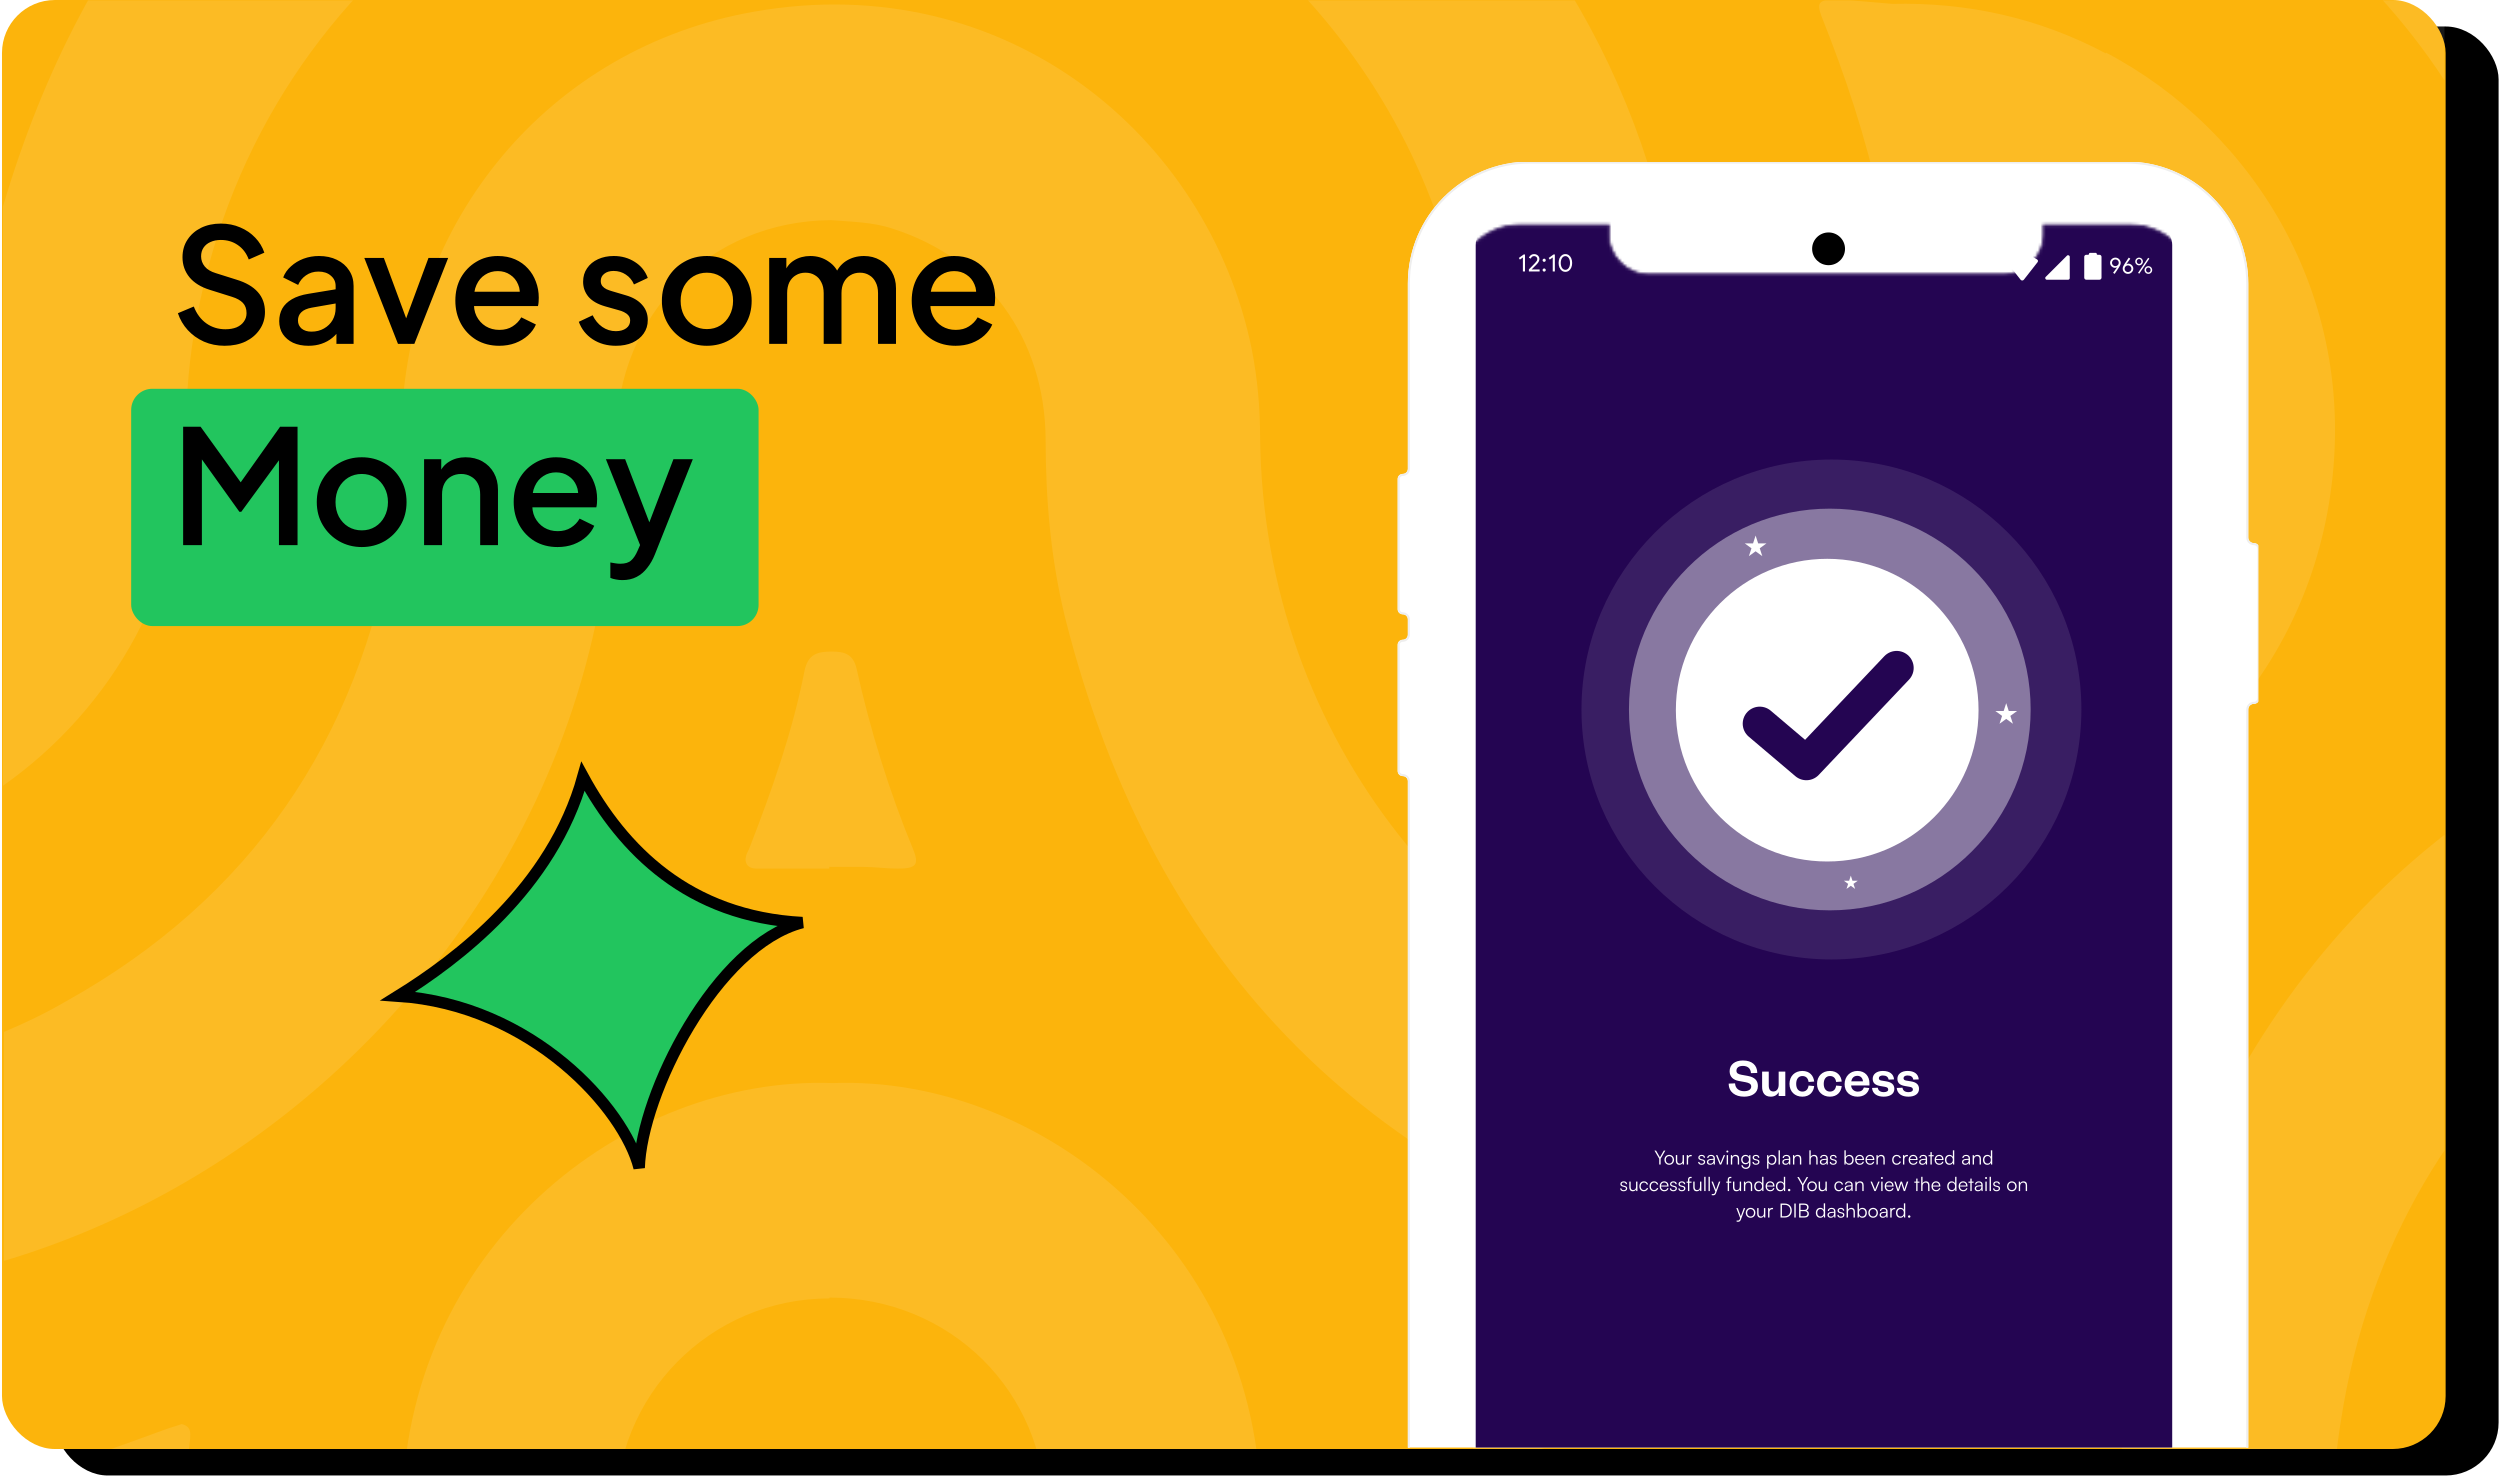
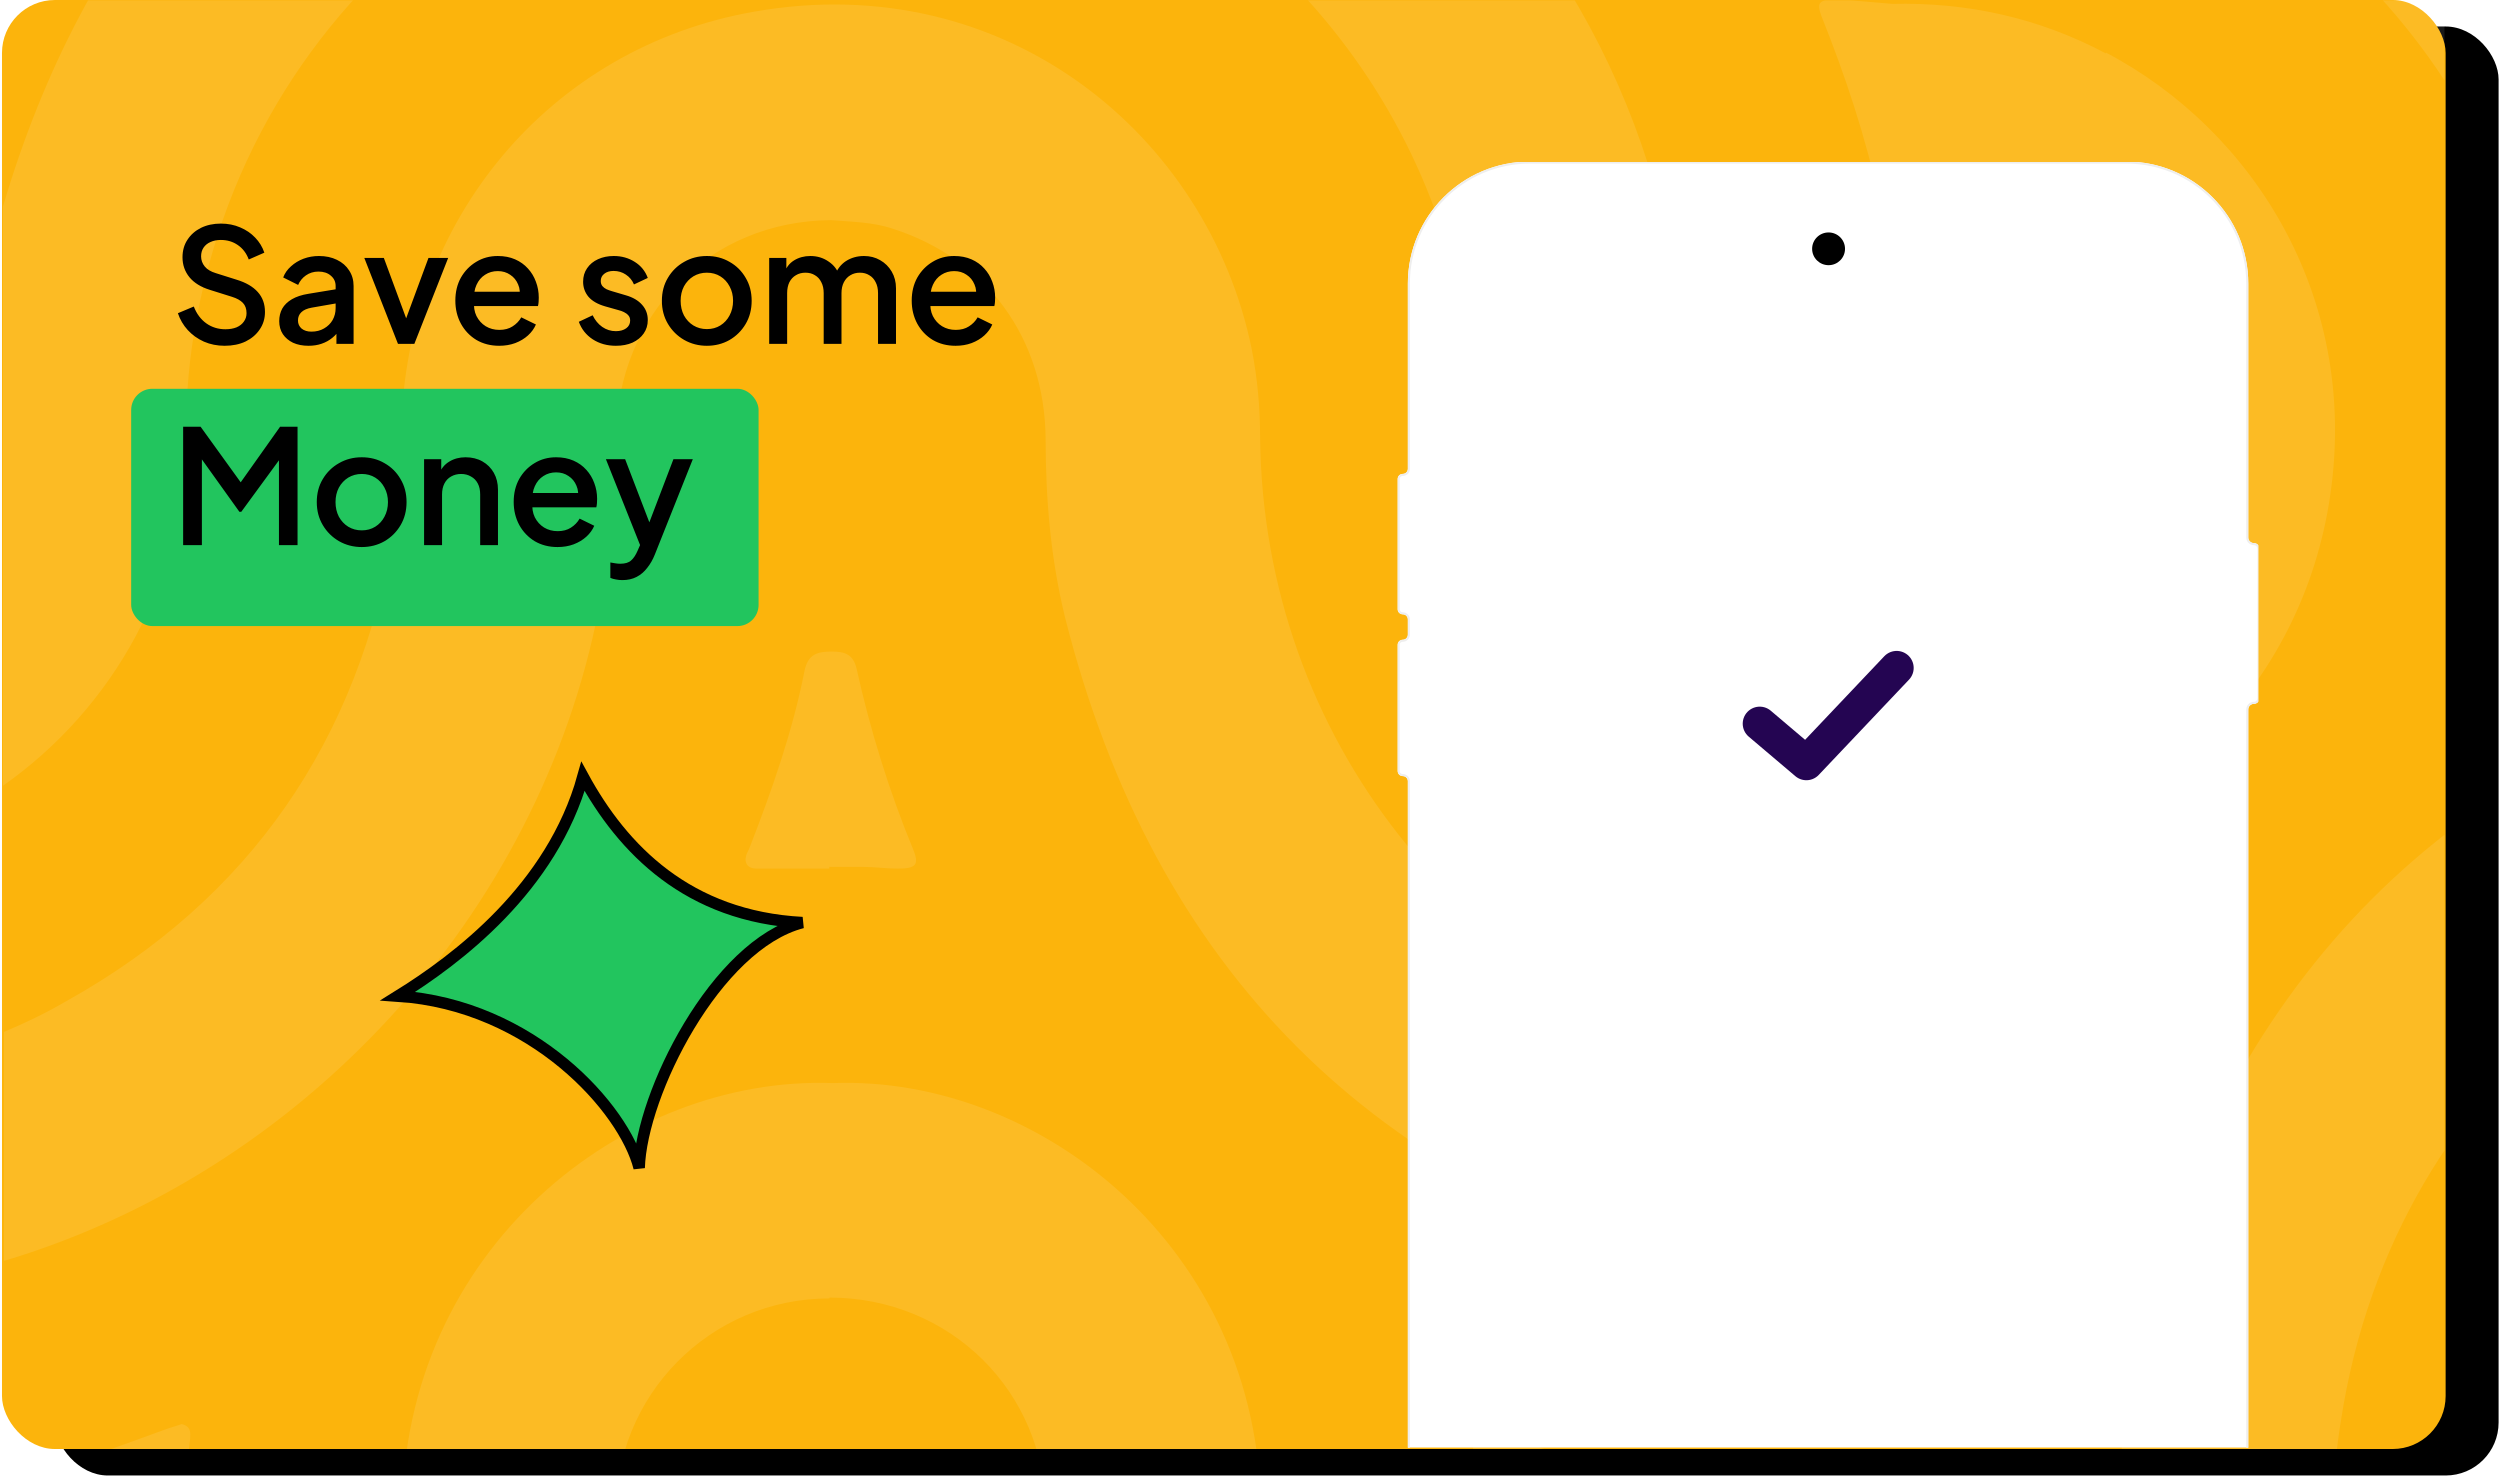
<svg xmlns="http://www.w3.org/2000/svg" width="944" height="558" viewBox="0 0 944 558" fill="none">
  <rect x="20.751" y="10" width="922.719" height="547.148" rx="20" fill="black" />
  <g clip-path="url(#clip0_135_2600)">
    <rect x="0.751" width="922.719" height="547.148" rx="20" fill="#FCB40C" />
    <g opacity="0.1" clip-path="url(#clip1_135_2600)">
      <path d="M811.378 487.737C803.634 514.194 800.73 541.942 800.085 569.69C800.085 575.821 801.698 580.015 808.474 581.306C831.705 585.823 854.29 593.889 876.231 602.601C882.361 605.182 884.297 603.892 883.006 596.793C879.135 574.53 881.07 552.267 884.942 530.327C908.496 397.395 1023.36 323.83 1126.61 328.025C1134.67 328.025 1142.74 328.025 1150.81 328.025C1157.58 328.025 1158.55 327.057 1155.97 320.604C1147.26 298.986 1140.16 276.723 1134.67 254.137C1133.38 248.652 1130.8 246.071 1124.99 246.071C1104.99 245.426 1084.99 246.716 1065.3 250.911C934.631 279.95 849.451 358.676 811.055 487.737H811.378Z" fill="white" />
      <path d="M338.928 327.986C345.704 327.986 347.317 326.695 344.736 320.565C335.702 298.624 328.603 275.716 323.441 252.485C322.15 247 318.924 246.032 314.084 246.032C308.599 246.032 305.05 247 303.759 253.453C299.242 276.361 291.499 298.302 283.11 319.919C282.787 320.887 282.142 321.855 281.819 322.823C280.851 326.05 282.464 327.986 285.691 327.986C294.725 327.986 304.082 327.986 313.116 327.986C313.116 327.986 313.116 327.663 313.116 327.34C317.311 327.34 321.828 327.34 326.022 327.34C330.217 327.34 334.734 327.986 338.928 327.986Z" fill="white" />
      <path d="M748.133 406.418C745.551 406.418 742.648 406.418 740.066 407.064C712.964 410.613 686.184 407.064 659.726 400.611C552.929 373.508 477.105 278.648 475.815 165.398C475.815 154.105 474.847 142.812 472.588 131.519C456.133 51.502 379.987 -12.383 284.805 4.395C207.369 17.946 153.163 83.444 151.55 162.171C151.55 175.077 150.905 187.983 148.646 200.889C135.418 279.616 94.441 339.307 25.071 378.025C17.327 382.542 9.261 386.414 1.517 389.64V476.111C113.8 442.555 203.497 346.082 226.083 229.928C230.277 208.633 232.213 187.338 232.536 165.398C233.181 118.291 268.027 83.444 313.844 83.121C321.265 83.767 329.331 83.767 337.075 86.348C372.244 97.641 394.507 127.325 394.829 165.72C394.829 188.629 396.765 211.214 402.25 233.477C435.806 365.764 518.405 449.008 650.692 482.241C670.696 487.404 691.346 488.694 711.673 489.985C726.838 490.953 727.16 490.63 730.709 475.143C734.259 459.333 739.421 443.846 744.906 428.681C746.842 423.196 749.423 417.711 751.359 411.903C752.327 408.999 752.004 406.418 747.81 406.741L748.133 406.418Z" fill="white" />
      <path d="M70.508 585.475C70.508 571.278 69.863 557.404 71.799 543.208C71.799 541.272 72.444 538.691 68.572 537.723C66.959 538.368 64.378 539.013 61.796 539.981C48.568 544.821 35.339 549.661 22.11 553.855C15.335 556.114 8.236 558.05 1.138 559.663V581.281C19.206 585.475 36.952 591.283 54.375 597.413C59.861 599.349 65.991 605.479 70.508 601.93C75.025 598.381 70.508 590.96 70.508 584.83V585.475Z" fill="white" />
      <path d="M303.796 888.454C305.086 894.261 308.313 896.197 313.798 896.197C337.029 896.197 360.26 893.939 382.845 888.454C512.874 855.866 595.15 774.235 629.674 644.529C635.804 620.976 638.385 596.777 638.063 572.255C638.063 567.415 638.063 562.898 631.61 561.285C607.733 555.8 584.825 548.379 562.239 539.345C558.69 537.732 555.786 538.7 556.109 543.539C556.432 551.606 556.754 559.672 557.077 567.738C554.496 665.502 512.229 740.034 425.758 787.141C383.491 810.049 337.674 819.084 289.599 813.598C280.887 812.631 279.597 814.244 282.823 821.987C291.535 843.605 298.633 865.545 303.473 888.454H303.796Z" fill="white" />
      <path d="M151.537 571.268C151.215 660.965 225.102 734.53 315.122 733.562C407.077 732.594 476.447 658.707 476.125 570.623C475.479 470.924 392.235 406.071 314.476 408.975C235.427 406.071 152.183 471.892 151.86 571.591L151.537 571.268ZM313.186 489.96C358.68 489.96 394.817 525.452 394.817 570.946C394.817 614.181 361.906 652.576 313.508 652.576C265.433 652.576 233.168 614.181 232.523 572.236C231.878 527.065 268.015 490.283 313.186 490.283V489.96Z" fill="white" />
      <path d="M795.183 20.176C769.694 6.625 742.591 0.817 714.52 1.462C707.099 0.817 700.324 0.172 693.225 -0.151C687.095 -0.151 685.804 0.817 687.74 5.979C696.774 28.565 704.518 51.796 709.68 75.672C710.648 79.867 712.907 82.448 717.424 82.77C720.005 82.77 722.909 83.416 725.49 83.416C765.499 84.384 805.831 122.779 800.023 174.081C795.506 215.38 755.82 249.258 715.488 245.709C669.672 241.515 638.697 207.959 638.052 161.497C636.439 67.928 602.237 -11.767 533.19 -75.006C504.474 -101.141 473.822 -121.791 441.557 -135.987H189.566C94.384 -98.882 31.79 -25.963 1.138 77.93V296.688C42.437 267.65 70.185 219.574 70.185 164.724C70.185 149.559 71.476 134.395 74.38 119.553C99.547 -14.025 225.703 -99.85 357.668 -75.974C458.658 -57.583 538.03 23.725 553.84 125.683C556.421 142.461 555.776 159.239 557.389 175.694C567.068 282.492 661.605 336.374 740.332 325.082C810.67 315.079 867.457 262.487 879.395 190.213C891.978 114.067 851.647 49.537 795.183 19.853V20.176Z" fill="white" />
      <path d="M844.647 -136.32H596.851C602.013 -130.512 607.498 -124.704 613.951 -119.542C643.635 -93.73 678.804 -81.146 717.845 -80.178C733.978 -79.533 750.11 -78.888 766.243 -75.661C875.944 -55.334 960.156 43.72 962.415 156.002C962.415 167.295 961.769 178.588 961.769 190.203C961.769 197.302 962.415 197.947 969.19 195.366C990.808 186.654 1012.75 179.233 1035.66 174.393C1042.43 173.103 1043.72 169.231 1043.72 162.778C1043.72 146.968 1042.75 131.481 1040.5 115.994C1024.69 4.356 948.218 -92.762 844.97 -135.997L844.647 -136.32Z" fill="white" />
    </g>
  </g>
  <g filter="url(#filter0_d_135_2600)">
    <rect x="45.533" y="142.803" width="236.908" height="89.604" rx="8" fill="#22C55E" />
  </g>
  <path d="M220.141 293.183C208.416 335.417 172.512 362.305 150.25 376.122C201.013 379.5 235.761 418.676 241.351 441.019C242.186 413.012 270.355 356.751 302.97 348.366C259.885 346.083 235.151 320.769 220.141 293.183Z" fill="#22C55E" stroke="black" stroke-width="4.319" />
  <path d="M84.813 130.567C82.013 130.567 79.413 130.047 77.013 129.007C74.613 127.927 72.573 126.467 70.893 124.627C69.213 122.787 67.973 120.667 67.173 118.267L73.173 115.747C74.253 118.507 75.833 120.627 77.913 122.107C79.993 123.587 82.393 124.327 85.113 124.327C86.713 124.327 88.113 124.087 89.313 123.607C90.513 123.087 91.433 122.367 92.073 121.447C92.753 120.527 93.093 119.467 93.093 118.267C93.093 116.627 92.633 115.327 91.713 114.367C90.793 113.407 89.433 112.647 87.633 112.087L79.233 109.447C75.873 108.407 73.313 106.827 71.553 104.707C69.793 102.547 68.913 100.027 68.913 97.147C68.913 94.627 69.533 92.427 70.773 90.547C72.013 88.627 73.713 87.127 75.873 86.047C78.073 84.967 80.573 84.427 83.373 84.427C86.053 84.427 88.493 84.907 90.693 85.867C92.893 86.787 94.773 88.067 96.333 89.707C97.933 91.347 99.093 93.247 99.813 95.407L93.933 97.987C93.053 95.627 91.673 93.807 89.793 92.527C87.953 91.247 85.813 90.607 83.373 90.607C81.893 90.607 80.593 90.867 79.473 91.387C78.353 91.867 77.473 92.587 76.833 93.547C76.233 94.467 75.933 95.547 75.933 96.787C75.933 98.227 76.393 99.507 77.313 100.627C78.233 101.747 79.633 102.587 81.513 103.147L89.313 105.607C92.873 106.687 95.553 108.247 97.353 110.287C99.153 112.287 100.053 114.787 100.053 117.787C100.053 120.267 99.393 122.467 98.073 124.387C96.793 126.307 95.013 127.827 92.733 128.947C90.453 130.027 87.813 130.567 84.813 130.567ZM116.475 130.567C114.275 130.567 112.335 130.187 110.655 129.427C109.015 128.627 107.735 127.547 106.815 126.187C105.895 124.787 105.435 123.147 105.435 121.267C105.435 119.507 105.815 117.927 106.575 116.527C107.375 115.127 108.595 113.947 110.235 112.987C111.875 112.027 113.935 111.347 116.415 110.947L127.695 109.087V114.427L117.735 116.167C115.935 116.487 114.615 117.067 113.775 117.907C112.935 118.707 112.515 119.747 112.515 121.027C112.515 122.267 112.975 123.287 113.895 124.087C114.855 124.847 116.075 125.227 117.555 125.227C119.395 125.227 120.995 124.827 122.355 124.027C123.755 123.227 124.835 122.167 125.595 120.847C126.355 119.487 126.735 117.987 126.735 116.347V108.007C126.735 106.407 126.135 105.107 124.935 104.107C123.775 103.067 122.215 102.547 120.255 102.547C118.455 102.547 116.875 103.027 115.515 103.987C114.195 104.907 113.215 106.107 112.575 107.587L106.935 104.767C107.535 103.167 108.515 101.767 109.875 100.567C111.235 99.327 112.815 98.367 114.615 97.687C116.455 97.007 118.395 96.667 120.435 96.667C122.995 96.667 125.255 97.147 127.215 98.107C129.215 99.067 130.755 100.407 131.835 102.127C132.955 103.807 133.515 105.767 133.515 108.007V129.847H127.035V123.967L128.415 124.147C127.655 125.467 126.675 126.607 125.475 127.567C124.315 128.527 122.975 129.267 121.455 129.787C119.975 130.307 118.315 130.567 116.475 130.567ZM150.276 129.847L137.556 97.387H144.936L154.716 123.847H152.016L161.796 97.387H169.236L156.456 129.847H150.276ZM188.499 130.567C185.259 130.567 182.379 129.827 179.859 128.347C177.379 126.827 175.439 124.787 174.039 122.227C172.639 119.627 171.939 116.727 171.939 113.527C171.939 110.247 172.639 107.347 174.039 104.827C175.479 102.307 177.399 100.327 179.799 98.887C182.199 97.407 184.919 96.667 187.959 96.667C190.399 96.667 192.579 97.087 194.499 97.927C196.419 98.767 198.039 99.927 199.359 101.407C200.679 102.847 201.679 104.507 202.359 106.387C203.079 108.267 203.439 110.267 203.439 112.387C203.439 112.907 203.419 113.447 203.379 114.007C203.339 114.567 203.259 115.087 203.139 115.567H177.279V110.167H199.299L196.059 112.627C196.459 110.667 196.319 108.927 195.639 107.407C194.999 105.847 193.999 104.627 192.639 103.747C191.319 102.827 189.759 102.367 187.959 102.367C186.159 102.367 184.559 102.827 183.159 103.747C181.759 104.627 180.679 105.907 179.919 107.587C179.159 109.227 178.859 111.227 179.019 113.587C178.819 115.787 179.119 117.707 179.919 119.347C180.759 120.987 181.919 122.267 183.399 123.187C184.919 124.107 186.639 124.567 188.559 124.567C190.519 124.567 192.179 124.127 193.539 123.247C194.939 122.367 196.039 121.227 196.839 119.827L202.359 122.527C201.719 124.047 200.719 125.427 199.359 126.667C198.039 127.867 196.439 128.827 194.559 129.547C192.719 130.227 190.699 130.567 188.499 130.567ZM232.544 130.567C229.224 130.567 226.304 129.747 223.784 128.107C221.304 126.467 219.564 124.267 218.564 121.507L223.784 119.047C224.664 120.887 225.864 122.347 227.384 123.427C228.944 124.507 230.664 125.047 232.544 125.047C234.144 125.047 235.444 124.687 236.444 123.967C237.444 123.247 237.944 122.267 237.944 121.027C237.944 120.227 237.724 119.587 237.284 119.107C236.844 118.587 236.284 118.167 235.604 117.847C234.964 117.527 234.304 117.287 233.624 117.127L228.524 115.687C225.724 114.887 223.624 113.687 222.224 112.087C220.864 110.447 220.184 108.547 220.184 106.387C220.184 104.427 220.684 102.727 221.684 101.287C222.684 99.807 224.064 98.667 225.824 97.867C227.584 97.067 229.564 96.667 231.764 96.667C234.724 96.667 237.364 97.407 239.684 98.887C242.004 100.327 243.644 102.347 244.604 104.947L239.384 107.407C238.744 105.847 237.724 104.607 236.324 103.687C234.964 102.767 233.424 102.307 231.704 102.307C230.224 102.307 229.044 102.667 228.164 103.387C227.284 104.067 226.844 104.967 226.844 106.087C226.844 106.847 227.044 107.487 227.444 108.007C227.844 108.487 228.364 108.887 229.004 109.207C229.644 109.487 230.304 109.727 230.984 109.927L236.264 111.487C238.944 112.247 241.004 113.447 242.444 115.087C243.884 116.687 244.604 118.607 244.604 120.847C244.604 122.767 244.084 124.467 243.044 125.947C242.044 127.387 240.644 128.527 238.844 129.367C237.044 130.167 234.944 130.567 232.544 130.567ZM266.907 130.567C263.787 130.567 260.927 129.827 258.327 128.347C255.767 126.867 253.727 124.847 252.207 122.287C250.687 119.727 249.927 116.827 249.927 113.587C249.927 110.307 250.687 107.407 252.207 104.887C253.727 102.327 255.767 100.327 258.327 98.887C260.887 97.407 263.747 96.667 266.907 96.667C270.107 96.667 272.967 97.407 275.487 98.887C278.047 100.327 280.067 102.327 281.547 104.887C283.067 107.407 283.827 110.307 283.827 113.587C283.827 116.867 283.067 119.787 281.547 122.347C280.027 124.907 277.987 126.927 275.427 128.407C272.867 129.847 270.027 130.567 266.907 130.567ZM266.907 124.267C268.827 124.267 270.527 123.807 272.007 122.887C273.487 121.967 274.647 120.707 275.487 119.107C276.367 117.467 276.807 115.627 276.807 113.587C276.807 111.547 276.367 109.727 275.487 108.127C274.647 106.527 273.487 105.267 272.007 104.347C270.527 103.427 268.827 102.967 266.907 102.967C265.027 102.967 263.327 103.427 261.807 104.347C260.327 105.267 259.147 106.527 258.267 108.127C257.427 109.727 257.007 111.547 257.007 113.587C257.007 115.627 257.427 117.467 258.267 119.107C259.147 120.707 260.327 121.967 261.807 122.887C263.327 123.807 265.027 124.267 266.907 124.267ZM290.446 129.847V97.387H296.926V104.407L296.086 103.327C296.766 101.127 298.006 99.467 299.806 98.347C301.606 97.227 303.666 96.667 305.986 96.667C308.586 96.667 310.886 97.367 312.886 98.767C314.926 100.127 316.286 101.947 316.966 104.227L315.046 104.407C316.006 101.807 317.466 99.867 319.426 98.587C321.426 97.307 323.706 96.667 326.266 96.667C328.506 96.667 330.526 97.187 332.326 98.227C334.166 99.267 335.626 100.707 336.706 102.547C337.786 104.387 338.326 106.487 338.326 108.847V129.847H331.546V110.707C331.546 109.067 331.246 107.687 330.646 106.567C330.086 105.407 329.286 104.527 328.246 103.927C327.246 103.287 326.066 102.967 324.706 102.967C323.346 102.967 322.146 103.287 321.106 103.927C320.066 104.527 319.246 105.407 318.646 106.567C318.046 107.727 317.746 109.107 317.746 110.707V129.847H311.026V110.707C311.026 109.067 310.726 107.687 310.126 106.567C309.566 105.407 308.766 104.527 307.726 103.927C306.726 103.287 305.526 102.967 304.126 102.967C302.766 102.967 301.566 103.287 300.526 103.927C299.486 104.527 298.666 105.407 298.066 106.567C297.506 107.727 297.226 109.107 297.226 110.707V129.847H290.446ZM360.823 130.567C357.583 130.567 354.703 129.827 352.183 128.347C349.703 126.827 347.763 124.787 346.363 122.227C344.963 119.627 344.263 116.727 344.263 113.527C344.263 110.247 344.963 107.347 346.363 104.827C347.803 102.307 349.723 100.327 352.123 98.887C354.523 97.407 357.243 96.667 360.283 96.667C362.723 96.667 364.903 97.087 366.823 97.927C368.743 98.767 370.363 99.927 371.683 101.407C373.003 102.847 374.003 104.507 374.683 106.387C375.403 108.267 375.763 110.267 375.763 112.387C375.763 112.907 375.743 113.447 375.703 114.007C375.663 114.567 375.583 115.087 375.463 115.567H349.603V110.167H371.623L368.383 112.627C368.783 110.667 368.643 108.927 367.963 107.407C367.323 105.847 366.323 104.627 364.963 103.747C363.643 102.827 362.083 102.367 360.283 102.367C358.483 102.367 356.883 102.827 355.483 103.747C354.083 104.627 353.003 105.907 352.243 107.587C351.483 109.227 351.183 111.227 351.343 113.587C351.143 115.787 351.443 117.707 352.243 119.347C353.083 120.987 354.243 122.267 355.723 123.187C357.243 124.107 358.963 124.567 360.883 124.567C362.843 124.567 364.503 124.127 365.863 123.247C367.263 122.367 368.363 121.227 369.163 119.827L374.683 122.527C374.043 124.047 373.043 125.427 371.683 126.667C370.363 127.867 368.763 128.827 366.883 129.547C365.043 130.227 363.023 130.567 360.823 130.567ZM69.153 205.847V161.147H75.753L92.553 184.427H89.253L105.753 161.147H112.353V205.847H105.333V169.487L107.973 170.207L91.113 193.247H90.393L73.893 170.207L76.233 169.487V205.847H69.153ZM136.594 206.567C133.474 206.567 130.614 205.827 128.014 204.347C125.454 202.867 123.414 200.847 121.894 198.287C120.374 195.727 119.614 192.827 119.614 189.587C119.614 186.307 120.374 183.407 121.894 180.887C123.414 178.327 125.454 176.327 128.014 174.887C130.574 173.407 133.434 172.667 136.594 172.667C139.794 172.667 142.654 173.407 145.174 174.887C147.734 176.327 149.754 178.327 151.234 180.887C152.754 183.407 153.514 186.307 153.514 189.587C153.514 192.867 152.754 195.787 151.234 198.347C149.714 200.907 147.674 202.927 145.114 204.407C142.554 205.847 139.714 206.567 136.594 206.567ZM136.594 200.267C138.514 200.267 140.214 199.807 141.694 198.887C143.174 197.967 144.334 196.707 145.174 195.107C146.054 193.467 146.494 191.627 146.494 189.587C146.494 187.547 146.054 185.727 145.174 184.127C144.334 182.527 143.174 181.267 141.694 180.347C140.214 179.427 138.514 178.967 136.594 178.967C134.714 178.967 133.014 179.427 131.494 180.347C130.014 181.267 128.834 182.527 127.954 184.127C127.114 185.727 126.694 187.547 126.694 189.587C126.694 191.627 127.114 193.467 127.954 195.107C128.834 196.707 130.014 197.967 131.494 198.887C133.014 199.807 134.714 200.267 136.594 200.267ZM160.134 205.847V173.387H166.614V179.747L165.834 178.907C166.634 176.867 167.914 175.327 169.674 174.287C171.434 173.207 173.474 172.667 175.794 172.667C178.194 172.667 180.314 173.187 182.154 174.227C183.994 175.267 185.434 176.707 186.474 178.547C187.514 180.387 188.034 182.507 188.034 184.907V205.847H181.314V186.707C181.314 185.067 181.014 183.687 180.414 182.567C179.814 181.407 178.954 180.527 177.834 179.927C176.754 179.287 175.514 178.967 174.114 178.967C172.714 178.967 171.454 179.287 170.334 179.927C169.254 180.527 168.414 181.407 167.814 182.567C167.214 183.727 166.914 185.107 166.914 186.707V205.847H160.134ZM210.53 206.567C207.29 206.567 204.41 205.827 201.89 204.347C199.41 202.827 197.47 200.787 196.07 198.227C194.67 195.627 193.97 192.727 193.97 189.527C193.97 186.247 194.67 183.347 196.07 180.827C197.51 178.307 199.43 176.327 201.83 174.887C204.23 173.407 206.95 172.667 209.99 172.667C212.43 172.667 214.61 173.087 216.53 173.927C218.45 174.767 220.07 175.927 221.39 177.407C222.71 178.847 223.71 180.507 224.39 182.387C225.11 184.267 225.47 186.267 225.47 188.387C225.47 188.907 225.45 189.447 225.41 190.007C225.37 190.567 225.29 191.087 225.17 191.567H199.31V186.167H221.33L218.09 188.627C218.49 186.667 218.35 184.927 217.67 183.407C217.03 181.847 216.03 180.627 214.67 179.747C213.35 178.827 211.79 178.367 209.99 178.367C208.19 178.367 206.59 178.827 205.19 179.747C203.79 180.627 202.71 181.907 201.95 183.587C201.19 185.227 200.89 187.227 201.05 189.587C200.85 191.787 201.15 193.707 201.95 195.347C202.79 196.987 203.95 198.267 205.43 199.187C206.95 200.107 208.67 200.567 210.59 200.567C212.55 200.567 214.21 200.127 215.57 199.247C216.97 198.367 218.07 197.227 218.87 195.827L224.39 198.527C223.75 200.047 222.75 201.427 221.39 202.667C220.07 203.867 218.47 204.827 216.59 205.547C214.75 206.227 212.73 206.567 210.53 206.567ZM234.967 219.047C234.167 219.047 233.367 218.967 232.567 218.807C231.807 218.687 231.107 218.487 230.467 218.207V212.387C230.947 212.507 231.527 212.607 232.207 212.687C232.887 212.807 233.547 212.867 234.187 212.867C236.067 212.867 237.447 212.447 238.327 211.607C239.247 210.807 240.067 209.567 240.787 207.887L242.947 202.967L242.827 208.667L228.787 173.387H236.047L246.427 200.447H243.967L254.287 173.387H261.607L247.267 209.387C246.507 211.307 245.547 212.987 244.387 214.427C243.267 215.907 241.927 217.047 240.367 217.847C238.847 218.647 237.047 219.047 234.967 219.047Z" fill="black" />
  <g clip-path="url(#clip2_135_2600)">
    <g clip-path="url(#clip3_135_2600)">
      <g filter="url(#filter1_ii_135_2600)">
        <path d="M531.603 107.102C531.603 81.64 552.245 60.998 577.707 60.998H802.847C828.309 60.998 848.951 81.64 848.951 107.102V202.96C848.951 204.127 849.897 205.073 851.064 205.073C852.231 205.073 853.177 206.019 853.177 207.186V263.663C853.177 264.83 852.231 265.776 851.064 265.776C849.897 265.776 848.951 266.722 848.951 267.889V666.495C848.951 691.957 828.309 712.598 802.847 712.598H577.707C552.245 712.598 531.603 691.957 531.603 666.495V294.975C531.603 293.914 530.743 293.054 529.682 293.054C528.621 293.054 527.761 292.194 527.761 291.133V243.493C527.761 242.432 528.621 241.572 529.682 241.572C530.743 241.572 531.603 240.712 531.603 239.651V233.888C531.603 232.827 530.743 231.967 529.682 231.967C528.621 231.967 527.761 231.107 527.761 230.046V180.868C527.761 179.807 528.621 178.947 529.682 178.947C530.743 178.947 531.603 178.087 531.603 177.026V107.102Z" fill="white" />
      </g>
      <path d="M531.987 107.102C531.987 81.852 552.457 61.383 577.707 61.383H802.847C828.097 61.383 848.567 81.852 848.567 107.102V202.96C848.567 204.339 849.685 205.457 851.064 205.457C852.019 205.457 852.793 206.231 852.793 207.186V263.663C852.793 264.618 852.019 265.392 851.064 265.392C849.685 265.392 848.567 266.51 848.567 267.889V666.495C848.567 691.745 828.097 712.214 802.847 712.214H577.707C552.457 712.214 531.987 691.745 531.987 666.495V294.975C531.987 293.702 530.955 292.67 529.682 292.67C528.833 292.67 528.145 291.982 528.145 291.133V243.493C528.145 242.644 528.833 241.956 529.682 241.956C530.955 241.956 531.987 240.924 531.987 239.651V233.888C531.987 232.615 530.955 231.582 529.682 231.582C528.833 231.582 528.145 230.894 528.145 230.046V180.868C528.145 180.02 528.833 179.332 529.682 179.332C530.955 179.332 531.987 178.299 531.987 177.026V107.102Z" stroke="#EEEEEE" stroke-width="0.768" />
      <mask id="mask0_135_2600" style="mask-type:alpha" maskUnits="userSpaceOnUse" x="549" y="84" width="280" height="605">
        <path d="M573.548 85.14H607.379V88.475C607.379 96.903 614.212 103.735 622.64 103.735H756.525C764.953 103.735 771.785 96.903 771.785 88.475V85.14H804.873C817.806 85.14 828.29 95.624 828.29 108.557V664.914C828.29 677.847 817.806 688.331 804.873 688.331H573.548C560.615 688.331 550.131 677.847 550.131 664.914V108.557C550.131 95.624 560.615 85.14 573.548 85.14Z" fill="#FEFEFE" stroke="#E6E6E6" stroke-width="0.768" />
      </mask>
      <g mask="url(#mask0_135_2600)">
-         <rect x="557.227" y="82.397" width="262.996" height="569.006" rx="10.08" fill="#240552" />
        <path d="M691.549 173.525C743.638 173.525 785.93 215.817 785.93 267.906C785.93 319.995 743.638 362.287 691.549 362.287C639.46 362.287 597.168 319.995 597.168 267.906C597.168 215.817 639.46 173.525 691.549 173.525Z" fill="white" fill-opacity="0.1" />
        <path d="M690.934 192.065C732.791 192.065 766.776 226.05 766.776 267.907C766.776 309.764 732.791 343.748 690.934 343.748C649.078 343.748 615.093 309.764 615.093 267.907C615.093 226.05 649.078 192.065 690.934 192.065Z" fill="white" fill-opacity="0.4" />
-         <path d="M689.954 211.009C721.493 211.009 747.1 236.616 747.1 268.155C747.1 299.694 721.493 325.301 689.954 325.301C658.415 325.301 632.807 299.694 632.807 268.155C632.807 236.616 658.415 211.009 689.954 211.009Z" fill="white" />
        <path d="M664.476 273.257C670.347 278.235 682.089 288.189 682.089 288.189C682.089 288.189 704.816 264.204 716.179 252.211" stroke="#240552" stroke-width="12.853" stroke-linecap="round" stroke-linejoin="round" />
        <path d="M662.917 202.221L663.883 205.193L667.008 205.193L664.48 207.03L665.445 210.002L662.917 208.166L660.389 210.002L661.355 207.03L658.826 205.193L661.951 205.193L662.917 202.221Z" fill="white" />
        <path d="M757.546 265.512L758.512 268.484L761.637 268.484L759.109 270.321L760.075 273.293L757.546 271.456L755.018 273.293L755.984 270.321L753.456 268.484L756.581 268.484L757.546 265.512Z" fill="white" />
        <path d="M698.864 330.647L699.485 332.558H701.494L699.868 333.739L700.489 335.649L698.864 334.468L697.238 335.649L697.859 333.739L696.234 332.558H698.243L698.864 330.647Z" fill="white" />
        <path d="M652.755 409.174L655.158 409.069C655.262 411.117 656.746 412.036 658.584 412.036C660.214 412.036 661.258 411.388 661.258 410.281C661.258 409.278 660.464 408.902 659.085 408.63L656.578 408.171C654.531 407.795 653.11 406.667 653.11 404.494C653.11 402.029 655.053 400.441 658.124 400.441C661.572 400.441 663.515 402.217 663.556 405.141L661.154 405.225C661.07 403.428 659.9 402.488 658.104 402.488C656.557 402.488 655.68 403.178 655.68 404.306C655.68 405.267 656.369 405.601 657.56 405.831L659.984 406.27C662.574 406.75 663.786 407.983 663.786 410.114C663.786 412.704 661.551 414.104 658.584 414.104C655.199 414.104 652.755 412.349 652.755 409.174ZM671.623 409.571V404.64H674.13V413.854H671.623V412.349C671.142 413.415 670.056 414.104 668.656 414.104C666.212 414.104 665.376 412.454 665.376 410.406V404.64H667.883V409.905C667.883 411.305 668.406 412.14 669.638 412.14C670.871 412.14 671.623 411.138 671.623 409.571ZM675.71 409.257C675.71 406.332 677.737 404.389 680.578 404.389C683.315 404.389 684.819 406.186 685.028 408.401L682.918 408.547C682.73 407.168 681.957 406.311 680.578 406.311C679.199 406.311 678.238 407.335 678.238 409.257C678.238 411.158 679.199 412.182 680.578 412.182C681.957 412.182 682.73 411.305 682.918 409.905L685.028 410.093C684.819 412.307 683.315 414.104 680.578 414.104C677.737 414.104 675.71 412.182 675.71 409.257ZM686.115 409.257C686.115 406.332 688.142 404.389 690.983 404.389C693.72 404.389 695.224 406.186 695.433 408.401L693.323 408.547C693.135 407.168 692.362 406.311 690.983 406.311C689.604 406.311 688.643 407.335 688.643 409.257C688.643 411.158 689.604 412.182 690.983 412.182C692.362 412.182 693.135 411.305 693.323 409.905L695.433 410.093C695.224 412.307 693.72 414.104 690.983 414.104C688.142 414.104 686.115 412.182 686.115 409.257ZM703.812 410.636L705.839 410.845C705.358 412.892 703.77 414.104 701.409 414.104C698.568 414.104 696.521 412.287 696.521 409.383C696.521 406.479 698.589 404.389 701.347 404.389C704.355 404.389 705.901 406.479 705.901 408.986V409.884H698.986C699.069 411.242 700.135 412.203 701.493 412.203C702.726 412.203 703.457 411.681 703.812 410.636ZM699.028 408.317H703.457C703.373 407.252 702.726 406.228 701.326 406.228C699.947 406.228 699.257 407.168 699.028 408.317ZM706.882 410.803L709.055 410.72C709.201 411.827 710.037 412.391 711.311 412.391C712.231 412.391 712.983 412.078 712.983 411.409C712.983 410.782 712.565 410.511 711.646 410.365L710.183 410.114C708.219 409.8 707.133 409.069 707.133 407.356C707.133 405.601 708.616 404.389 710.956 404.389C713.505 404.389 715.03 405.538 715.197 407.586L713.129 407.669C712.962 406.625 712.251 406.102 710.935 406.102C710.037 406.102 709.452 406.499 709.452 407.126C709.452 407.628 709.786 407.92 710.455 408.025L712.21 408.317C714.153 408.63 715.302 409.445 715.302 411.179C715.302 413.06 713.672 414.104 711.29 414.104C708.888 414.104 707.049 413.06 706.882 410.803ZM716.206 410.803L718.379 410.72C718.525 411.827 719.361 412.391 720.635 412.391C721.555 412.391 722.307 412.078 722.307 411.409C722.307 410.782 721.889 410.511 720.97 410.365L719.507 410.114C717.543 409.8 716.457 409.069 716.457 407.356C716.457 405.601 717.94 404.389 720.28 404.389C722.829 404.389 724.354 405.538 724.521 407.586L722.453 407.669C722.286 406.625 721.575 406.102 720.259 406.102C719.361 406.102 718.776 406.499 718.776 407.126C718.776 407.628 719.11 407.92 719.779 408.025L721.534 408.317C723.477 408.63 724.626 409.445 724.626 411.179C724.626 413.06 722.996 414.104 720.614 414.104C718.212 414.104 716.373 413.06 716.206 410.803Z" fill="white" />
        <path d="M626.524 437.536L624.732 434.462H625.329L626.634 436.74C626.693 436.851 626.738 436.939 626.789 437.057C626.856 436.924 626.856 436.924 626.952 436.74L628.242 434.462H628.824L627.055 437.536V439.741H626.524V437.536ZM628.489 437.957C628.489 436.865 629.255 436.076 630.302 436.076C631.35 436.076 632.116 436.865 632.116 437.957C632.116 439.041 631.35 439.83 630.302 439.83C629.255 439.83 628.489 439.041 628.489 437.957ZM629.005 437.949C629.005 438.79 629.536 439.373 630.302 439.373C631.062 439.373 631.6 438.79 631.6 437.949C631.6 437.124 631.062 436.534 630.302 436.534C629.536 436.534 629.005 437.124 629.005 437.949ZM635.351 436.172H635.86V439.741H635.417L635.351 439.137C635.152 439.549 634.658 439.83 634.097 439.83C633.257 439.83 632.8 439.255 632.8 438.384V436.165H633.316V438.222C633.316 439.07 633.692 439.373 634.26 439.373C634.945 439.373 635.351 438.915 635.351 438.067V436.172ZM638.785 436.128V436.585H638.505C637.849 436.585 637.428 437.028 637.428 437.706V439.741H636.919V436.172H637.399L637.436 436.725C637.576 436.342 637.952 436.091 638.453 436.091C638.564 436.091 638.66 436.099 638.785 436.128ZM641.204 438.738H641.691C641.691 439.151 642 439.409 642.502 439.409C643.055 439.409 643.379 439.173 643.379 438.79C643.379 438.495 643.232 438.325 642.812 438.222L642.2 438.067C641.58 437.913 641.278 437.588 641.278 437.101C641.278 436.475 641.801 436.076 642.568 436.076C643.32 436.076 643.807 436.489 643.829 437.153H643.335C643.32 436.74 643.033 436.497 642.554 436.497C642.052 436.497 641.772 436.711 641.772 437.094C641.772 437.367 641.964 437.559 642.354 437.654L642.966 437.809C643.586 437.964 643.866 438.252 643.866 438.768C643.866 439.409 643.32 439.83 642.509 439.83C641.706 439.83 641.204 439.402 641.204 438.738ZM645.729 439.83C644.969 439.83 644.519 439.402 644.519 438.775C644.519 438.119 645.021 437.706 645.854 437.64L647.034 437.544V437.426C647.034 436.725 646.613 436.504 646.09 436.504C645.471 436.504 645.102 436.784 645.102 437.264H644.637C644.637 436.541 645.227 436.076 646.105 436.076C646.931 436.076 647.535 436.489 647.535 437.433V439.741H647.107L647.041 439.114C646.82 439.564 646.333 439.83 645.729 439.83ZM645.847 439.417C646.599 439.417 647.034 438.893 647.034 438.119V437.927L645.979 438.008C645.308 438.067 645.035 438.362 645.035 438.761C645.035 439.196 645.36 439.417 645.847 439.417ZM649.408 439.741L647.948 436.172H648.493L649.415 438.473C649.511 438.731 649.607 438.974 649.673 439.21C649.739 438.967 649.835 438.731 649.938 438.473L650.875 436.172H651.398L649.916 439.741H649.408ZM652.249 435.192C652.042 435.192 651.873 435.022 651.873 434.816C651.873 434.609 652.042 434.432 652.249 434.432C652.455 434.432 652.632 434.609 652.632 434.816C652.632 435.022 652.455 435.192 652.249 435.192ZM651.998 439.741V436.172H652.507V439.741H651.998ZM654.077 439.741H653.568V436.172H654.01L654.084 436.792C654.32 436.335 654.792 436.076 655.308 436.076C656.289 436.076 656.694 436.659 656.694 437.559V439.741H656.186V437.669C656.186 436.836 655.81 436.541 655.22 436.541C654.49 436.541 654.077 437.072 654.077 437.876V439.741ZM657.465 437.854C657.465 436.88 658.092 436.076 659.139 436.076C659.758 436.076 660.23 436.364 660.459 436.888L660.511 436.172H660.953V439.631C660.953 440.692 660.275 441.386 659.227 441.386C658.313 441.386 657.672 440.869 657.532 440.007H658.04C658.151 440.582 658.593 440.921 659.235 440.921C659.965 440.921 660.452 440.427 660.452 439.682V438.834C660.208 439.336 659.714 439.631 659.102 439.631C658.085 439.631 657.465 438.827 657.465 437.854ZM657.974 437.846C657.974 438.576 658.424 439.173 659.176 439.173C659.95 439.173 660.407 438.613 660.407 437.846C660.407 437.087 659.965 436.526 659.183 436.526C658.416 436.526 657.974 437.124 657.974 437.846ZM661.712 438.738H662.199C662.199 439.151 662.509 439.409 663.01 439.409C663.563 439.409 663.888 439.173 663.888 438.79C663.888 438.495 663.74 438.325 663.32 438.222L662.708 438.067C662.088 437.913 661.786 437.588 661.786 437.101C661.786 436.475 662.31 436.076 663.076 436.076C663.829 436.076 664.315 436.489 664.337 437.153H663.843C663.829 436.74 663.541 436.497 663.062 436.497C662.56 436.497 662.28 436.711 662.28 437.094C662.28 437.367 662.472 437.559 662.863 437.654L663.475 437.809C664.094 437.964 664.374 438.252 664.374 438.768C664.374 439.409 663.829 439.83 663.017 439.83C662.214 439.83 661.712 439.402 661.712 438.738ZM667.257 441.297V436.172H667.699L667.751 436.895C668.002 436.342 668.503 436.076 669.1 436.076C670.133 436.076 670.752 436.865 670.752 437.942C670.752 439.019 670.155 439.83 669.1 439.83C668.496 439.83 668.016 439.572 667.766 439.055V441.297H667.257ZM667.773 437.957C667.773 438.775 668.23 439.373 669.012 439.373C669.786 439.373 670.236 438.775 670.236 437.957C670.236 437.131 669.786 436.541 669.012 436.541C668.23 436.541 667.773 437.131 667.773 437.957ZM672.094 439.741H671.585V434.366H672.094V439.741ZM674.201 439.83C673.442 439.83 672.992 439.402 672.992 438.775C672.992 438.119 673.493 437.706 674.326 437.64L675.506 437.544V437.426C675.506 436.725 675.086 436.504 674.562 436.504C673.943 436.504 673.574 436.784 673.574 437.264H673.11C673.11 436.541 673.7 436.076 674.577 436.076C675.403 436.076 676.008 436.489 676.008 437.433V439.741H675.58L675.514 439.114C675.292 439.564 674.806 439.83 674.201 439.83ZM674.319 439.417C675.071 439.417 675.506 438.893 675.506 438.119V437.927L674.452 438.008C673.781 438.067 673.508 438.362 673.508 438.761C673.508 439.196 673.832 439.417 674.319 439.417ZM677.537 439.741H677.029V436.172H677.471L677.545 436.792C677.781 436.335 678.253 436.076 678.769 436.076C679.749 436.076 680.155 436.659 680.155 437.559V439.741H679.646V437.669C679.646 436.836 679.27 436.541 678.68 436.541C677.95 436.541 677.537 437.072 677.537 437.876V439.741ZM683.723 439.734H683.214V434.366H683.723V436.792C683.951 436.364 684.387 436.076 684.984 436.076C685.92 436.076 686.341 436.659 686.341 437.559V439.741H685.832V437.669C685.832 436.836 685.441 436.541 684.888 436.541C684.121 436.541 683.723 437.109 683.723 437.795V439.734ZM688.38 439.83C687.62 439.83 687.17 439.402 687.17 438.775C687.17 438.119 687.672 437.706 688.505 437.64L689.685 437.544V437.426C689.685 436.725 689.264 436.504 688.741 436.504C688.122 436.504 687.753 436.784 687.753 437.264H687.288C687.288 436.541 687.878 436.076 688.756 436.076C689.582 436.076 690.186 436.489 690.186 437.433V439.741H689.758L689.692 439.114C689.471 439.564 688.984 439.83 688.38 439.83ZM688.498 439.417C689.25 439.417 689.685 438.893 689.685 438.119V437.927L688.63 438.008C687.959 438.067 687.686 438.362 687.686 438.761C687.686 439.196 688.011 439.417 688.498 439.417ZM690.905 438.738H691.391C691.391 439.151 691.701 439.409 692.203 439.409C692.756 439.409 693.08 439.173 693.08 438.79C693.08 438.495 692.933 438.325 692.512 438.222L691.9 438.067C691.281 437.913 690.979 437.588 690.979 437.101C690.979 436.475 691.502 436.076 692.269 436.076C693.021 436.076 693.508 436.489 693.53 437.153H693.036C693.021 436.74 692.733 436.497 692.254 436.497C691.753 436.497 691.473 436.711 691.473 437.094C691.473 437.367 691.664 437.559 692.055 437.654L692.667 437.809C693.287 437.964 693.567 438.252 693.567 438.768C693.567 439.409 693.021 439.83 692.21 439.83C691.406 439.83 690.905 439.402 690.905 438.738ZM696.892 439.741H696.449V434.366H696.958V436.865C697.209 436.342 697.696 436.076 698.3 436.076C699.34 436.076 699.945 436.888 699.945 437.964C699.945 439.033 699.325 439.83 698.285 439.83C697.688 439.83 697.194 439.564 696.943 439.011L696.892 439.741ZM696.966 437.949C696.966 438.775 697.423 439.365 698.204 439.365C698.979 439.365 699.428 438.775 699.428 437.949C699.428 437.131 698.979 436.534 698.204 436.534C697.423 436.534 696.966 437.131 696.966 437.949ZM702.252 439.83C701.205 439.83 700.505 439.078 700.505 437.957C700.505 436.843 701.198 436.076 702.216 436.076C703.181 436.076 703.838 436.762 703.838 437.772V438.023H700.999C701.036 438.893 701.493 439.395 702.26 439.395C702.842 439.395 703.218 439.144 703.351 438.672H703.838C703.646 439.424 703.093 439.83 702.252 439.83ZM702.216 436.512C701.545 436.512 701.102 436.954 701.014 437.654H703.329C703.329 436.969 702.887 436.512 702.216 436.512ZM706.148 439.83C705.101 439.83 704.401 439.078 704.401 437.957C704.401 436.843 705.094 436.076 706.111 436.076C707.077 436.076 707.733 436.762 707.733 437.772V438.023H704.895C704.931 438.893 705.389 439.395 706.155 439.395C706.738 439.395 707.114 439.144 707.247 438.672H707.733C707.542 439.424 706.989 439.83 706.148 439.83ZM706.111 436.512C705.44 436.512 704.998 436.954 704.909 437.654H707.225C707.225 436.969 706.782 436.512 706.111 436.512ZM709.056 439.741H708.547V436.172H708.989L709.063 436.792C709.299 436.335 709.771 436.076 710.287 436.076C711.268 436.076 711.673 436.659 711.673 437.559V439.741H711.165V437.669C711.165 436.836 710.789 436.541 710.199 436.541C709.469 436.541 709.056 437.072 709.056 437.876V439.741ZM714.482 437.964C714.482 436.843 715.168 436.076 716.207 436.076C717.033 436.076 717.638 436.556 717.778 437.293H717.269C717.136 436.799 716.709 436.526 716.215 436.526C715.492 436.526 714.983 437.079 714.983 437.957C714.983 438.805 715.455 439.373 716.178 439.373C716.709 439.373 717.136 439.078 717.276 438.62H717.793C717.623 439.35 716.989 439.83 716.178 439.83C715.168 439.83 714.482 439.085 714.482 437.964ZM720.429 436.128V436.585H720.149C719.492 436.585 719.072 437.028 719.072 437.706V439.741H718.563V436.172H719.043L719.08 436.725C719.22 436.342 719.596 436.091 720.097 436.091C720.208 436.091 720.304 436.099 720.429 436.128ZM722.465 439.83C721.418 439.83 720.718 439.078 720.718 437.957C720.718 436.843 721.411 436.076 722.428 436.076C723.394 436.076 724.051 436.762 724.051 437.772V438.023H721.212C721.249 438.893 721.706 439.395 722.473 439.395C723.055 439.395 723.431 439.144 723.564 438.672H724.051C723.859 439.424 723.306 439.83 722.465 439.83ZM722.428 436.512C721.757 436.512 721.315 436.954 721.227 437.654H723.542C723.542 436.969 723.1 436.512 722.428 436.512ZM725.853 439.83C725.094 439.83 724.644 439.402 724.644 438.775C724.644 438.119 725.145 437.706 725.978 437.64L727.158 437.544V437.426C727.158 436.725 726.738 436.504 726.214 436.504C725.595 436.504 725.226 436.784 725.226 437.264H724.762C724.762 436.541 725.352 436.076 726.229 436.076C727.055 436.076 727.66 436.489 727.66 437.433V439.741H727.232L727.166 439.114C726.944 439.564 726.458 439.83 725.853 439.83ZM725.971 439.417C726.723 439.417 727.158 438.893 727.158 438.119V437.927L726.104 438.008C725.433 438.067 725.16 438.362 725.16 438.761C725.16 439.196 725.484 439.417 725.971 439.417ZM729.434 439.741H728.933V436.6H728.218V436.172H728.933V435.044H729.434V436.172H730.15V436.6H729.434V439.741ZM732.273 439.83C731.226 439.83 730.525 439.078 730.525 437.957C730.525 436.843 731.219 436.076 732.236 436.076C733.202 436.076 733.858 436.762 733.858 437.772V438.023H731.019C731.056 438.893 731.514 439.395 732.28 439.395C732.863 439.395 733.239 439.144 733.372 438.672H733.858C733.667 439.424 733.114 439.83 732.273 439.83ZM732.236 436.512C731.565 436.512 731.123 436.954 731.034 437.654H733.35C733.35 436.969 732.907 436.512 732.236 436.512ZM736.073 439.83C735.033 439.83 734.421 439.033 734.421 437.964C734.421 436.888 735.033 436.076 736.095 436.076C736.685 436.076 737.157 436.335 737.407 436.851V434.366H737.916V439.741H737.474L737.422 439.011C737.172 439.564 736.67 439.83 736.073 439.83ZM736.161 439.365C736.943 439.365 737.4 438.775 737.4 437.949C737.4 437.131 736.943 436.534 736.161 436.534C735.387 436.534 734.937 437.131 734.937 437.949C734.937 438.775 735.387 439.365 736.161 439.365ZM742.048 439.83C741.288 439.83 740.839 439.402 740.839 438.775C740.839 438.119 741.34 437.706 742.173 437.64L743.353 437.544V437.426C743.353 436.725 742.933 436.504 742.409 436.504C741.79 436.504 741.421 436.784 741.421 437.264H740.957C740.957 436.541 741.547 436.076 742.424 436.076C743.25 436.076 743.855 436.489 743.855 437.433V439.741H743.427L743.361 439.114C743.139 439.564 742.653 439.83 742.048 439.83ZM742.166 439.417C742.918 439.417 743.353 438.893 743.353 438.119V437.927L742.299 438.008C741.628 438.067 741.355 438.362 741.355 438.761C741.355 439.196 741.679 439.417 742.166 439.417ZM745.384 439.741H744.876V436.172H745.318L745.392 436.792C745.628 436.335 746.1 436.076 746.616 436.076C747.596 436.076 748.002 436.659 748.002 437.559V439.741H747.493V437.669C747.493 436.836 747.117 436.541 746.527 436.541C745.797 436.541 745.384 437.072 745.384 437.876V439.741ZM750.417 439.83C749.377 439.83 748.765 439.033 748.765 437.964C748.765 436.888 749.377 436.076 750.439 436.076C751.029 436.076 751.501 436.335 751.752 436.851V434.366H752.26V439.741H751.818L751.766 439.011C751.516 439.564 751.014 439.83 750.417 439.83ZM750.506 439.365C751.287 439.365 751.744 438.775 751.744 437.949C751.744 437.131 751.287 436.534 750.506 436.534C749.731 436.534 749.282 437.131 749.282 437.949C749.282 438.775 749.731 439.365 750.506 439.365ZM611.774 448.738H612.261C612.261 449.151 612.57 449.409 613.072 449.409C613.625 449.409 613.949 449.173 613.949 448.79C613.949 448.495 613.802 448.325 613.381 448.222L612.769 448.067C612.15 447.913 611.848 447.588 611.848 447.101C611.848 446.475 612.371 446.076 613.138 446.076C613.89 446.076 614.377 446.489 614.399 447.153H613.905C613.89 446.74 613.603 446.497 613.123 446.497C612.622 446.497 612.342 446.711 612.342 447.094C612.342 447.367 612.533 447.559 612.924 447.654L613.536 447.809C614.156 447.964 614.436 448.252 614.436 448.768C614.436 449.409 613.89 449.83 613.079 449.83C612.275 449.83 611.774 449.402 611.774 448.738ZM617.781 446.172H618.289V449.741H617.847L617.781 449.137C617.582 449.549 617.087 449.83 616.527 449.83C615.686 449.83 615.229 449.255 615.229 448.384V446.165H615.745V448.222C615.745 449.07 616.122 449.373 616.689 449.373C617.375 449.373 617.781 448.915 617.781 448.067V446.172ZM619.027 447.964C619.027 446.843 619.712 446.076 620.752 446.076C621.578 446.076 622.182 446.556 622.323 447.293H621.814C621.681 446.799 621.253 446.526 620.759 446.526C620.037 446.526 619.528 447.079 619.528 447.957C619.528 448.805 620 449.373 620.722 449.373C621.253 449.373 621.681 449.078 621.821 448.62H622.337C622.168 449.35 621.534 449.83 620.722 449.83C619.712 449.83 619.027 449.085 619.027 447.964ZM622.857 447.964C622.857 446.843 623.543 446.076 624.583 446.076C625.409 446.076 626.013 446.556 626.153 447.293H625.645C625.512 446.799 625.084 446.526 624.59 446.526C623.868 446.526 623.359 447.079 623.359 447.957C623.359 448.805 623.831 449.373 624.553 449.373C625.084 449.373 625.512 449.078 625.652 448.62H626.168C625.999 449.35 625.364 449.83 624.553 449.83C623.543 449.83 622.857 449.085 622.857 447.964ZM628.436 449.83C627.389 449.83 626.688 449.078 626.688 447.957C626.688 446.843 627.381 446.076 628.399 446.076C629.365 446.076 630.021 446.762 630.021 447.772V448.023H627.182C627.219 448.893 627.676 449.395 628.443 449.395C629.026 449.395 629.402 449.144 629.535 448.672H630.021C629.83 449.424 629.276 449.83 628.436 449.83ZM628.399 446.512C627.728 446.512 627.286 446.954 627.197 447.654H629.512C629.512 446.969 629.07 446.512 628.399 446.512ZM630.532 448.738H631.019C631.019 449.151 631.329 449.409 631.83 449.409C632.383 449.409 632.708 449.173 632.708 448.79C632.708 448.495 632.56 448.325 632.14 448.222L631.528 448.067C630.908 447.913 630.606 447.588 630.606 447.101C630.606 446.475 631.13 446.076 631.897 446.076C632.649 446.076 633.135 446.489 633.157 447.153H632.663C632.649 446.74 632.361 446.497 631.882 446.497C631.38 446.497 631.1 446.711 631.1 447.094C631.1 447.367 631.292 447.559 631.683 447.654L632.295 447.809C632.914 447.964 633.194 448.252 633.194 448.768C633.194 449.409 632.649 449.83 631.838 449.83C631.034 449.83 630.532 449.402 630.532 448.738ZM633.73 448.738H634.216C634.216 449.151 634.526 449.409 635.027 449.409C635.58 449.409 635.905 449.173 635.905 448.79C635.905 448.495 635.757 448.325 635.337 448.222L634.725 448.067C634.106 447.913 633.803 447.588 633.803 447.101C633.803 446.475 634.327 446.076 635.094 446.076C635.846 446.076 636.333 446.489 636.355 447.153H635.861C635.846 446.74 635.558 446.497 635.079 446.497C634.578 446.497 634.297 446.711 634.297 447.094C634.297 447.367 634.489 447.559 634.88 447.654L635.492 447.809C636.111 447.964 636.391 448.252 636.391 448.768C636.391 449.409 635.846 449.83 635.035 449.83C634.231 449.83 633.73 449.402 633.73 448.738ZM636.831 446.172H637.377V445.479C637.377 444.675 637.819 444.366 638.365 444.366C638.49 444.366 638.637 444.373 638.755 444.395V444.83H638.453C638.003 444.83 637.885 445.059 637.885 445.479V446.172H638.726V446.6H637.885V449.741H637.377V446.6H636.831V446.172ZM641.925 446.172H642.434V449.741H641.992L641.925 449.137C641.726 449.549 641.232 449.83 640.672 449.83C639.831 449.83 639.374 449.255 639.374 448.384V446.165H639.89V448.222C639.89 449.07 640.266 449.373 640.834 449.373C641.52 449.373 641.925 448.915 641.925 448.067V446.172ZM644.025 449.741H643.516V444.366H644.025V449.741ZM645.638 449.741H645.129V444.366H645.638V449.741ZM646.359 451.297V450.877H646.749C647.059 450.877 647.369 450.855 647.546 450.375L647.701 449.955L646.255 446.172H646.794L647.944 449.284L649.072 446.172H649.596L647.959 450.56C647.752 451.12 647.406 451.349 646.897 451.349C646.683 451.349 646.521 451.334 646.359 451.297ZM651.838 446.172H652.383V445.479C652.383 444.675 652.826 444.366 653.371 444.366C653.497 444.366 653.644 444.373 653.762 444.395V444.83H653.46C653.01 444.83 652.892 445.059 652.892 445.479V446.172H653.733V446.6H652.892V449.741H652.383V446.6H651.838V446.172ZM656.932 446.172H657.441V449.741H656.998L656.932 449.137C656.733 449.549 656.239 449.83 655.678 449.83C654.838 449.83 654.381 449.255 654.381 448.384V446.165H654.897V448.222C654.897 449.07 655.273 449.373 655.841 449.373C656.526 449.373 656.932 448.915 656.932 448.067V446.172ZM659.009 449.741H658.501V446.172H658.943L659.017 446.792C659.253 446.335 659.725 446.076 660.241 446.076C661.222 446.076 661.627 446.659 661.627 447.559V449.741H661.118V447.669C661.118 446.836 660.742 446.541 660.152 446.541C659.422 446.541 659.009 447.072 659.009 447.876V449.741ZM664.042 449.83C663.002 449.83 662.39 449.033 662.39 447.964C662.39 446.888 663.002 446.076 664.064 446.076C664.654 446.076 665.126 446.335 665.377 446.851V444.366H665.886V449.741H665.443L665.392 449.011C665.141 449.564 664.639 449.83 664.042 449.83ZM664.131 449.365C664.912 449.365 665.369 448.775 665.369 447.949C665.369 447.131 664.912 446.534 664.131 446.534C663.356 446.534 662.907 447.131 662.907 447.949C662.907 448.775 663.356 449.365 664.131 449.365ZM668.444 449.83C667.397 449.83 666.697 449.078 666.697 447.957C666.697 446.843 667.39 446.076 668.407 446.076C669.373 446.076 670.029 446.762 670.029 447.772V448.023H667.191C667.227 448.893 667.685 449.395 668.452 449.395C669.034 449.395 669.41 449.144 669.543 448.672H670.029C669.838 449.424 669.285 449.83 668.444 449.83ZM668.407 446.512C667.736 446.512 667.294 446.954 667.205 447.654H669.521C669.521 446.969 669.078 446.512 668.407 446.512ZM672.244 449.83C671.204 449.83 670.592 449.033 670.592 447.964C670.592 446.888 671.204 446.076 672.266 446.076C672.856 446.076 673.328 446.335 673.579 446.851V444.366H674.087V449.741H673.645L673.593 449.011C673.343 449.564 672.841 449.83 672.244 449.83ZM672.332 449.365C673.114 449.365 673.571 448.775 673.571 447.949C673.571 447.131 673.114 446.534 672.332 446.534C671.558 446.534 671.108 447.131 671.108 447.949C671.108 448.775 671.558 449.365 672.332 449.365ZM675.584 449.822C675.333 449.822 675.12 449.616 675.12 449.373C675.12 449.122 675.333 448.908 675.584 448.908C675.835 448.908 676.049 449.122 676.049 449.373C676.049 449.616 675.835 449.822 675.584 449.822ZM680.459 447.536L678.667 444.462H679.264L680.569 446.74C680.628 446.851 680.672 446.939 680.724 447.057C680.79 446.924 680.79 446.924 680.886 446.74L682.177 444.462H682.759L680.99 447.536V449.741H680.459V447.536ZM682.423 447.957C682.423 446.865 683.19 446.076 684.237 446.076C685.284 446.076 686.051 446.865 686.051 447.957C686.051 449.041 685.284 449.83 684.237 449.83C683.19 449.83 682.423 449.041 682.423 447.957ZM682.94 447.949C682.94 448.79 683.47 449.373 684.237 449.373C684.997 449.373 685.535 448.79 685.535 447.949C685.535 447.124 684.997 446.534 684.237 446.534C683.47 446.534 682.94 447.124 682.94 447.949ZM689.286 446.172H689.794V449.741H689.352L689.286 449.137C689.087 449.549 688.593 449.83 688.032 449.83C687.191 449.83 686.734 449.255 686.734 448.384V446.165H687.25V448.222C687.25 449.07 687.627 449.373 688.194 449.373C688.88 449.373 689.286 448.915 689.286 448.067V446.172ZM692.649 447.964C692.649 446.843 693.334 446.076 694.374 446.076C695.2 446.076 695.805 446.556 695.945 447.293H695.436C695.303 446.799 694.876 446.526 694.381 446.526C693.659 446.526 693.15 447.079 693.15 447.957C693.15 448.805 693.622 449.373 694.345 449.373C694.876 449.373 695.303 449.078 695.443 448.62H695.959C695.79 449.35 695.156 449.83 694.345 449.83C693.334 449.83 692.649 449.085 692.649 447.964ZM697.755 449.83C696.996 449.83 696.546 449.402 696.546 448.775C696.546 448.119 697.047 447.706 697.881 447.64L699.06 447.544V447.426C699.06 446.725 698.64 446.504 698.116 446.504C697.497 446.504 697.128 446.784 697.128 447.264H696.664C696.664 446.541 697.254 446.076 698.131 446.076C698.957 446.076 699.562 446.489 699.562 447.433V449.741H699.134L699.068 449.114C698.846 449.564 698.36 449.83 697.755 449.83ZM697.873 449.417C698.625 449.417 699.06 448.893 699.06 448.119V447.927L698.006 448.008C697.335 448.067 697.062 448.362 697.062 448.761C697.062 449.196 697.386 449.417 697.873 449.417ZM701.091 449.741H700.583V446.172H701.025L701.099 446.792C701.335 446.335 701.807 446.076 702.323 446.076C703.304 446.076 703.709 446.659 703.709 447.559V449.741H703.2V447.669C703.2 446.836 702.824 446.541 702.234 446.541C701.504 446.541 701.091 447.072 701.091 447.876V449.741ZM707.764 449.741L706.304 446.172H706.849L707.771 448.473C707.867 448.731 707.963 448.974 708.029 449.21C708.096 448.967 708.191 448.731 708.295 448.473L709.231 446.172H709.755L708.273 449.741H707.764ZM710.605 445.192C710.399 445.192 710.229 445.022 710.229 444.816C710.229 444.609 710.399 444.432 710.605 444.432C710.812 444.432 710.988 444.609 710.988 444.816C710.988 445.022 710.812 445.192 710.605 445.192ZM710.354 449.741V446.172H710.863V449.741H710.354ZM713.421 449.83C712.374 449.83 711.673 449.078 711.673 447.957C711.673 446.843 712.367 446.076 713.384 446.076C714.35 446.076 715.006 446.762 715.006 447.772V448.023H712.167C712.204 448.893 712.662 449.395 713.428 449.395C714.011 449.395 714.387 449.144 714.52 448.672H715.006C714.815 449.424 714.262 449.83 713.421 449.83ZM713.384 446.512C712.713 446.512 712.271 446.954 712.182 447.654H714.498C714.498 446.969 714.055 446.512 713.384 446.512ZM716.478 449.741L715.299 446.172H715.822L716.523 448.325C716.604 448.561 716.67 448.805 716.744 449.092C716.803 448.805 716.921 448.443 716.958 448.325L717.666 446.172H718.189L718.89 448.325C718.956 448.517 719.044 448.827 719.111 449.092C719.185 448.797 719.199 448.709 719.325 448.325L720.032 446.172H720.563L719.354 449.741H718.86L718.123 447.5C718.034 447.234 717.975 447.013 717.931 446.799C717.879 446.991 717.82 447.205 717.725 447.5L716.987 449.741H716.478ZM724.062 449.741H723.561V446.6H722.846V446.172H723.561V445.044H724.062V446.172H724.778V446.6H724.062V449.741ZM725.949 449.734H725.44V444.366H725.949V446.792C726.178 446.364 726.613 446.076 727.21 446.076C728.146 446.076 728.567 446.659 728.567 447.559V449.741H728.058V447.669C728.058 446.836 727.667 446.541 727.114 446.541C726.347 446.541 725.949 447.109 725.949 447.795V449.734ZM731.078 449.83C730.031 449.83 729.33 449.078 729.33 447.957C729.33 446.843 730.023 446.076 731.041 446.076C732.007 446.076 732.663 446.762 732.663 447.772V448.023H729.824C729.861 448.893 730.318 449.395 731.085 449.395C731.668 449.395 732.044 449.144 732.176 448.672H732.663C732.471 449.424 731.918 449.83 731.078 449.83ZM731.041 446.512C730.37 446.512 729.927 446.954 729.839 447.654H732.154C732.154 446.969 731.712 446.512 731.041 446.512ZM736.923 449.83C735.883 449.83 735.271 449.033 735.271 447.964C735.271 446.888 735.883 446.076 736.945 446.076C737.535 446.076 738.006 446.335 738.257 446.851V444.366H738.766V449.741H738.324L738.272 449.011C738.021 449.564 737.52 449.83 736.923 449.83ZM737.011 449.365C737.793 449.365 738.25 448.775 738.25 447.949C738.25 447.131 737.793 446.534 737.011 446.534C736.237 446.534 735.787 447.131 735.787 447.949C735.787 448.775 736.237 449.365 737.011 449.365ZM741.325 449.83C740.277 449.83 739.577 449.078 739.577 447.957C739.577 446.843 740.27 446.076 741.288 446.076C742.254 446.076 742.91 446.762 742.91 447.772V448.023H740.071C740.108 448.893 740.565 449.395 741.332 449.395C741.914 449.395 742.291 449.144 742.423 448.672H742.91C742.718 449.424 742.165 449.83 741.325 449.83ZM741.288 446.512C740.617 446.512 740.174 446.954 740.086 447.654H742.401C742.401 446.969 741.959 446.512 741.288 446.512ZM744.506 449.741H744.004V446.6H743.289V446.172H744.004V445.044H744.506V446.172H745.221V446.6H744.506V449.741ZM746.851 449.83C746.091 449.83 745.642 449.402 745.642 448.775C745.642 448.119 746.143 447.706 746.976 447.64L748.156 447.544V447.426C748.156 446.725 747.736 446.504 747.212 446.504C746.593 446.504 746.224 446.784 746.224 447.264H745.76C745.76 446.541 746.35 446.076 747.227 446.076C748.053 446.076 748.658 446.489 748.658 447.433V449.741H748.23L748.164 449.114C747.942 449.564 747.456 449.83 746.851 449.83ZM746.969 449.417C747.721 449.417 748.156 448.893 748.156 448.119V447.927L747.102 448.008C746.431 448.067 746.158 448.362 746.158 448.761C746.158 449.196 746.482 449.417 746.969 449.417ZM749.929 445.192C749.723 445.192 749.553 445.022 749.553 444.816C749.553 444.609 749.723 444.432 749.929 444.432C750.136 444.432 750.313 444.609 750.313 444.816C750.313 445.022 750.136 445.192 749.929 445.192ZM749.679 449.741V446.172H750.187V449.741H749.679ZM751.779 449.741H751.27V444.366H751.779V449.741ZM752.559 448.738H753.046C753.046 449.151 753.355 449.409 753.857 449.409C754.41 449.409 754.734 449.173 754.734 448.79C754.734 448.495 754.587 448.325 754.166 448.222L753.554 448.067C752.935 447.913 752.633 447.588 752.633 447.101C752.633 446.475 753.156 446.076 753.923 446.076C754.675 446.076 755.162 446.489 755.184 447.153H754.69C754.675 446.74 754.388 446.497 753.908 446.497C753.407 446.497 753.127 446.711 753.127 447.094C753.127 447.367 753.318 447.559 753.709 447.654L754.321 447.809C754.941 447.964 755.221 448.252 755.221 448.768C755.221 449.409 754.675 449.83 753.864 449.83C753.06 449.83 752.559 449.402 752.559 448.738ZM757.853 447.957C757.853 446.865 758.62 446.076 759.667 446.076C760.714 446.076 761.481 446.865 761.481 447.957C761.481 449.041 760.714 449.83 759.667 449.83C758.62 449.83 757.853 449.041 757.853 447.957ZM758.369 447.949C758.369 448.79 758.9 449.373 759.667 449.373C760.426 449.373 760.965 448.79 760.965 447.949C760.965 447.124 760.426 446.534 759.667 446.534C758.9 446.534 758.369 447.124 758.369 447.949ZM762.803 449.741H762.295V446.172H762.737L762.811 446.792C763.047 446.335 763.519 446.076 764.035 446.076C765.015 446.076 765.421 446.659 765.421 447.559V449.741H764.912V447.669C764.912 446.836 764.536 446.541 763.946 446.541C763.216 446.541 762.803 447.072 762.803 447.876V449.741ZM655.741 461.297V460.877H656.132C656.442 460.877 656.752 460.855 656.929 460.375L657.083 459.955L655.638 456.172H656.176L657.327 459.284L658.455 456.172H658.978L657.341 460.56C657.135 461.12 656.788 461.349 656.28 461.349C656.066 461.349 655.904 461.334 655.741 461.297ZM659.2 457.957C659.2 456.865 659.967 456.076 661.014 456.076C662.061 456.076 662.828 456.865 662.828 457.957C662.828 459.041 662.061 459.83 661.014 459.83C659.967 459.83 659.2 459.041 659.2 457.957ZM659.717 457.949C659.717 458.79 660.247 459.373 661.014 459.373C661.774 459.373 662.312 458.79 662.312 457.949C662.312 457.124 661.774 456.534 661.014 456.534C660.247 456.534 659.717 457.124 659.717 457.949ZM666.063 456.172H666.571V459.741H666.129L666.063 459.137C665.864 459.549 665.37 459.83 664.809 459.83C663.969 459.83 663.511 459.255 663.511 458.384V456.165H664.028V458.222C664.028 459.07 664.404 459.373 664.971 459.373C665.657 459.373 666.063 458.915 666.063 458.067V456.172ZM669.497 456.128V456.585H669.217C668.56 456.585 668.14 457.028 668.14 457.706V459.741H667.631V456.172H668.111L668.148 456.725C668.288 456.342 668.664 456.091 669.165 456.091C669.276 456.091 669.372 456.099 669.497 456.128ZM673.936 459.741H672.329V454.462H673.922C675.514 454.462 676.576 455.523 676.576 457.101C676.576 458.679 675.522 459.741 673.936 459.741ZM673.9 454.948H672.86V459.255H673.914C675.205 459.255 676.031 458.414 676.031 457.101C676.031 455.782 675.205 454.948 673.9 454.948ZM678.066 454.462V459.741H677.535V454.462H678.066ZM679.35 459.741V454.462H681.282C682.299 454.462 682.926 454.978 682.926 455.826C682.926 456.445 682.653 456.865 682.108 457.079C682.72 457.278 683.029 457.706 683.029 458.355C683.029 459.203 682.395 459.741 681.392 459.741H679.35ZM681.274 454.934H679.881V456.865H681.341C682.004 456.865 682.38 456.497 682.38 455.87C682.38 455.28 681.982 454.934 681.274 454.934ZM681.392 457.33H679.881V459.262H681.392C682.085 459.262 682.491 458.901 682.491 458.289C682.491 457.691 682.078 457.33 681.392 457.33ZM687.323 459.83C686.283 459.83 685.671 459.033 685.671 457.964C685.671 456.888 686.283 456.076 687.345 456.076C687.935 456.076 688.407 456.335 688.657 456.851V454.366H689.166V459.741H688.724L688.672 459.011C688.421 459.564 687.92 459.83 687.323 459.83ZM687.411 459.365C688.193 459.365 688.65 458.775 688.65 457.949C688.65 457.131 688.193 456.534 687.411 456.534C686.637 456.534 686.187 457.131 686.187 457.949C686.187 458.775 686.637 459.365 687.411 459.365ZM691.253 459.83C690.493 459.83 690.043 459.402 690.043 458.775C690.043 458.119 690.545 457.706 691.378 457.64L692.558 457.544V457.426C692.558 456.725 692.138 456.504 691.614 456.504C690.995 456.504 690.626 456.784 690.626 457.264H690.161C690.161 456.541 690.751 456.076 691.629 456.076C692.455 456.076 693.059 456.489 693.059 457.433V459.741H692.632L692.565 459.114C692.344 459.564 691.857 459.83 691.253 459.83ZM691.371 459.417C692.123 459.417 692.558 458.893 692.558 458.119V457.927L691.503 458.008C690.832 458.067 690.56 458.362 690.56 458.761C690.56 459.196 690.884 459.417 691.371 459.417ZM693.778 458.738H694.265C694.265 459.151 694.574 459.409 695.076 459.409C695.629 459.409 695.953 459.173 695.953 458.79C695.953 458.495 695.806 458.325 695.385 458.222L694.773 458.067C694.154 457.913 693.852 457.588 693.852 457.101C693.852 456.475 694.375 456.076 695.142 456.076C695.894 456.076 696.381 456.489 696.403 457.153H695.909C695.894 456.74 695.607 456.497 695.127 456.497C694.626 456.497 694.346 456.711 694.346 457.094C694.346 457.367 694.537 457.559 694.928 457.654L695.54 457.809C696.16 457.964 696.44 458.252 696.44 458.768C696.44 459.409 695.894 459.83 695.083 459.83C694.279 459.83 693.778 459.402 693.778 458.738ZM697.786 459.734H697.277V454.366H697.786V456.792C698.015 456.364 698.45 456.076 699.047 456.076C699.984 456.076 700.404 456.659 700.404 457.559V459.741H699.895V457.669C699.895 456.836 699.504 456.541 698.951 456.541C698.184 456.541 697.786 457.109 697.786 457.795V459.734ZM701.86 459.741H701.418V454.366H701.927V456.865C702.178 456.342 702.664 456.076 703.269 456.076C704.309 456.076 704.913 456.888 704.913 457.964C704.913 459.033 704.294 459.83 703.254 459.83C702.657 459.83 702.163 459.564 701.912 459.011L701.86 459.741ZM701.934 457.949C701.934 458.775 702.391 459.365 703.173 459.365C703.947 459.365 704.397 458.775 704.397 457.949C704.397 457.131 703.947 456.534 703.173 456.534C702.391 456.534 701.934 457.131 701.934 457.949ZM705.473 457.957C705.473 456.865 706.24 456.076 707.287 456.076C708.334 456.076 709.101 456.865 709.101 457.957C709.101 459.041 708.334 459.83 707.287 459.83C706.24 459.83 705.473 459.041 705.473 457.957ZM705.99 457.949C705.99 458.79 706.521 459.373 707.287 459.373C708.047 459.373 708.585 458.79 708.585 457.949C708.585 457.124 708.047 456.534 707.287 456.534C706.521 456.534 705.99 457.124 705.99 457.949ZM710.94 459.83C710.181 459.83 709.731 459.402 709.731 458.775C709.731 458.119 710.232 457.706 711.065 457.64L712.245 457.544V457.426C712.245 456.725 711.825 456.504 711.301 456.504C710.682 456.504 710.313 456.784 710.313 457.264H709.849C709.849 456.541 710.439 456.076 711.316 456.076C712.142 456.076 712.747 456.489 712.747 457.433V459.741H712.319L712.253 459.114C712.031 459.564 711.545 459.83 710.94 459.83ZM711.058 459.417C711.81 459.417 712.245 458.893 712.245 458.119V457.927L711.191 458.008C710.52 458.067 710.247 458.362 710.247 458.761C710.247 459.196 710.571 459.417 711.058 459.417ZM715.633 456.128V456.585H715.353C714.697 456.585 714.276 457.028 714.276 457.706V459.741H713.768V456.172H714.247L714.284 456.725C714.424 456.342 714.8 456.091 715.301 456.091C715.412 456.091 715.508 456.099 715.633 456.128ZM717.574 459.83C716.534 459.83 715.922 459.033 715.922 457.964C715.922 456.888 716.534 456.076 717.596 456.076C718.186 456.076 718.658 456.335 718.908 456.851V454.366H719.417V459.741H718.975L718.923 459.011C718.672 459.564 718.171 459.83 717.574 459.83ZM717.662 459.365C718.444 459.365 718.901 458.775 718.901 457.949C718.901 457.131 718.444 456.534 717.662 456.534C716.888 456.534 716.438 457.131 716.438 457.949C716.438 458.775 716.888 459.365 717.662 459.365ZM720.914 459.822C720.663 459.822 720.449 459.616 720.449 459.373C720.449 459.122 720.663 458.908 720.914 458.908C721.165 458.908 721.378 459.122 721.378 459.373C721.378 459.616 721.165 459.822 720.914 459.822Z" fill="white" />
      </g>
      <ellipse cx="690.469" cy="93.952" rx="6.209" ry="6.181" fill="black" />
      <path d="M575.042 97.211L573.917 98.016L573.505 97.407L575.332 96.096H575.838V102.504H575.042V97.211Z" fill="white" />
      <path d="M577.312 101.708C577.505 101.514 577.89 101.127 578.464 100.546C579.039 99.959 579.439 99.543 579.663 99.3C579.982 98.956 580.197 98.688 580.31 98.494C580.422 98.3 580.479 98.066 580.479 97.791C580.479 97.604 580.429 97.429 580.329 97.267C580.235 97.098 580.094 96.964 579.907 96.864C579.726 96.758 579.507 96.705 579.251 96.705C578.914 96.705 578.642 96.805 578.436 97.004C578.236 97.198 578.105 97.41 578.043 97.642L577.312 97.351C577.374 97.151 577.487 96.945 577.649 96.733C577.812 96.514 578.03 96.33 578.305 96.18C578.58 96.024 578.905 95.946 579.279 95.946C579.673 95.946 580.019 96.03 580.319 96.199C580.625 96.367 580.863 96.592 581.031 96.873C581.2 97.154 581.284 97.457 581.284 97.782C581.284 98.438 580.941 99.116 580.254 99.815L578.333 101.745H581.359V102.504H577.312V101.708Z" fill="white" />
      <path d="M583.084 98.869C582.915 98.869 582.771 98.813 582.653 98.7C582.54 98.582 582.484 98.438 582.484 98.269C582.484 98.101 582.54 97.96 582.653 97.848C582.771 97.729 582.915 97.67 583.084 97.67C583.246 97.67 583.383 97.729 583.496 97.848C583.615 97.96 583.674 98.101 583.674 98.269C583.674 98.438 583.615 98.582 583.496 98.7C583.383 98.813 583.246 98.869 583.084 98.869ZM583.084 102.56C582.915 102.56 582.771 102.504 582.653 102.392C582.54 102.273 582.484 102.129 582.484 101.961C582.484 101.798 582.54 101.661 582.653 101.548C582.771 101.43 582.915 101.37 583.084 101.37C583.246 101.37 583.383 101.43 583.496 101.548C583.615 101.661 583.674 101.798 583.674 101.961C583.674 102.129 583.615 102.273 583.496 102.392C583.383 102.504 583.246 102.56 583.084 102.56Z" fill="white" />
      <path d="M586.315 97.211L585.191 98.016L584.779 97.407L586.606 96.096H587.112V102.504H586.315V97.211Z" fill="white" />
      <path d="M591.089 102.654C590.583 102.654 590.134 102.507 589.74 102.214C589.353 101.914 589.053 101.511 588.841 101.005C588.635 100.493 588.532 99.924 588.532 99.3C588.532 98.675 588.635 98.11 588.841 97.604C589.053 97.092 589.353 96.689 589.74 96.395C590.127 96.096 590.577 95.946 591.089 95.946C591.602 95.946 592.051 96.096 592.438 96.395C592.826 96.689 593.122 97.092 593.329 97.604C593.541 98.11 593.647 98.675 593.647 99.3C593.647 99.924 593.541 100.493 593.329 101.005C593.122 101.511 592.823 101.914 592.429 102.214C592.042 102.507 591.595 102.654 591.089 102.654ZM591.089 101.895C591.445 101.895 591.755 101.783 592.017 101.558C592.279 101.327 592.482 101.014 592.626 100.621C592.77 100.227 592.841 99.787 592.841 99.3C592.841 98.813 592.77 98.372 592.626 97.979C592.482 97.585 592.279 97.276 592.017 97.051C591.755 96.82 591.445 96.705 591.089 96.705C590.733 96.705 590.424 96.82 590.162 97.051C589.899 97.276 589.697 97.585 589.553 97.979C589.409 98.372 589.337 98.813 589.337 99.3C589.337 99.787 589.409 100.227 589.553 100.621C589.697 101.014 589.899 101.327 590.162 101.558C590.424 101.783 590.733 101.895 591.089 101.895Z" fill="white" />
      <path fill-rule="evenodd" clip-rule="evenodd" d="M787.788 96.203C787.356 96.203 787.007 96.552 787.007 96.983V104.846C787.007 105.278 787.356 105.627 787.788 105.627H792.751C793.182 105.627 793.532 105.278 793.532 104.846V96.983C793.532 96.552 793.182 96.203 792.751 96.203H792.082C791.881 96.203 791.719 96.04 791.719 95.84C791.719 95.64 791.557 95.478 791.357 95.478H789.182C788.982 95.478 788.819 95.64 788.819 95.84C788.819 96.04 788.657 96.203 788.457 96.203H787.788Z" fill="white" />
      <path fill-rule="evenodd" clip-rule="evenodd" d="M780.917 105.627C781.262 105.627 781.541 105.348 781.541 105.003V96.985C781.541 96.429 780.868 96.15 780.475 96.544L772.458 104.561C772.064 104.954 772.343 105.627 772.9 105.627H780.917Z" fill="white" />
      <path fill-rule="evenodd" clip-rule="evenodd" d="M764.199 105.623C763.887 106.022 763.283 106.022 762.97 105.623L757.79 99.009C757.536 98.685 757.581 98.225 757.921 97.994C758.857 97.359 760.87 96.258 763.585 96.258C766.3 96.258 768.313 97.359 769.248 97.994C769.589 98.225 769.634 98.685 769.38 99.009L764.199 105.623Z" fill="white" />
      <path d="M797.904 103.018L799.382 100.949L799.364 100.932C799.164 101.069 798.909 101.138 798.6 101.138C798.302 101.138 798.01 101.055 797.724 100.889C797.438 100.723 797.206 100.496 797.028 100.21C796.851 99.918 796.762 99.595 796.762 99.24C796.762 98.896 796.851 98.576 797.028 98.278C797.212 97.974 797.455 97.731 797.758 97.548C798.068 97.365 798.403 97.273 798.763 97.273C799.153 97.273 799.499 97.367 799.802 97.556C800.112 97.745 800.349 97.992 800.515 98.295C800.687 98.593 800.773 98.908 800.773 99.24C800.773 99.555 800.707 99.858 800.575 100.15C800.449 100.436 800.266 100.757 800.026 101.112L798.488 103.422L797.904 103.018ZM798.763 100.485C798.992 100.485 799.204 100.431 799.399 100.322C799.599 100.207 799.757 100.056 799.871 99.867C799.986 99.672 800.043 99.46 800.043 99.231C800.043 98.996 799.986 98.784 799.871 98.596C799.757 98.401 799.599 98.249 799.399 98.14C799.204 98.026 798.992 97.969 798.763 97.969C798.534 97.969 798.322 98.026 798.128 98.14C797.933 98.249 797.778 98.401 797.664 98.596C797.549 98.784 797.492 98.996 797.492 99.231C797.492 99.46 797.549 99.672 797.664 99.867C797.778 100.056 797.933 100.207 798.128 100.322C798.322 100.431 798.534 100.485 798.763 100.485Z" fill="white" />
      <path d="M803.541 103.422C803.151 103.422 802.802 103.328 802.493 103.139C802.19 102.95 801.952 102.706 801.78 102.409C801.614 102.105 801.531 101.787 801.531 101.455C801.531 101.14 801.594 100.84 801.72 100.554C801.852 100.262 802.038 99.938 802.278 99.583L803.816 97.273L804.4 97.677L802.922 99.746L802.94 99.763C803.134 99.626 803.386 99.557 803.695 99.557C803.993 99.557 804.285 99.64 804.571 99.806C804.858 99.972 805.09 100.202 805.267 100.494C805.45 100.78 805.542 101.1 805.542 101.455C805.542 101.799 805.45 102.122 805.267 102.426C805.084 102.724 804.838 102.964 804.528 103.147C804.225 103.33 803.896 103.422 803.541 103.422ZM803.541 102.726C803.77 102.726 803.982 102.672 804.176 102.563C804.371 102.449 804.526 102.297 804.64 102.108C804.755 101.913 804.812 101.699 804.812 101.464C804.812 101.235 804.755 101.026 804.64 100.837C804.526 100.642 804.371 100.491 804.176 100.382C803.982 100.267 803.77 100.21 803.541 100.21C803.312 100.21 803.097 100.267 802.897 100.382C802.702 100.491 802.547 100.642 802.433 100.837C802.318 101.026 802.261 101.235 802.261 101.464C802.261 101.699 802.318 101.913 802.433 102.108C802.547 102.297 802.702 102.449 802.897 102.563C803.097 102.672 803.312 102.726 803.541 102.726Z" fill="white" />
      <path d="M807.717 100.21C807.454 100.21 807.208 100.144 806.979 100.013C806.755 99.875 806.578 99.695 806.446 99.472C806.32 99.243 806.257 98.999 806.257 98.742C806.257 98.484 806.32 98.243 806.446 98.02C806.578 97.791 806.755 97.611 806.979 97.479C807.208 97.342 807.454 97.273 807.717 97.273C807.98 97.273 808.224 97.342 808.447 97.479C808.67 97.611 808.845 97.791 808.971 98.02C809.103 98.243 809.169 98.484 809.169 98.742C809.169 98.999 809.103 99.243 808.971 99.472C808.845 99.695 808.67 99.875 808.447 100.013C808.224 100.144 807.98 100.21 807.717 100.21ZM807.322 103.044L811.144 97.35L811.599 97.659L807.786 103.345L807.322 103.044ZM807.717 99.678C807.963 99.678 808.169 99.589 808.335 99.411C808.502 99.228 808.585 99.005 808.585 98.742C808.585 98.472 808.502 98.249 808.335 98.072C808.169 97.894 807.963 97.805 807.717 97.805C807.471 97.805 807.262 97.894 807.09 98.072C806.924 98.249 806.841 98.472 806.841 98.742C806.841 99.005 806.924 99.228 807.09 99.411C807.262 99.589 807.471 99.678 807.717 99.678ZM811.221 103.422C810.958 103.422 810.712 103.356 810.483 103.225C810.259 103.087 810.082 102.907 809.95 102.683C809.824 102.454 809.761 102.211 809.761 101.953C809.761 101.696 809.824 101.455 809.95 101.232C810.082 101.003 810.259 100.823 810.483 100.691C810.712 100.554 810.958 100.485 811.221 100.485C811.484 100.485 811.728 100.554 811.951 100.691C812.174 100.823 812.349 101.003 812.475 101.232C812.607 101.455 812.672 101.696 812.672 101.953C812.672 102.211 812.607 102.454 812.475 102.683C812.349 102.907 812.174 103.087 811.951 103.225C811.728 103.356 811.484 103.422 811.221 103.422ZM811.221 102.89C811.467 102.89 811.673 102.801 811.839 102.623C812.005 102.44 812.088 102.217 812.088 101.953C812.088 101.684 812.005 101.461 811.839 101.284C811.673 101.106 811.467 101.017 811.221 101.017C810.975 101.017 810.766 101.106 810.594 101.284C810.428 101.461 810.345 101.684 810.345 101.953C810.345 102.217 810.428 102.44 810.594 102.623C810.766 102.801 810.975 102.89 811.221 102.89Z" fill="white" />
    </g>
  </g>
  <defs>
    <filter id="filter0_d_135_2600" x="45.533" y="142.803" width="240.908" height="93.604" filterUnits="userSpaceOnUse" color-interpolation-filters="sRGB">
      <feFlood flood-opacity="0" result="BackgroundImageFix" />
      <feColorMatrix in="SourceAlpha" type="matrix" values="0 0 0 0 0 0 0 0 0 0 0 0 0 0 0 0 0 0 127 0" result="hardAlpha" />
      <feOffset dx="4" dy="4" />
      <feComposite in2="hardAlpha" operator="out" />
      <feColorMatrix type="matrix" values="0 0 0 0 0 0 0 0 0 0 0 0 0 0 0 0 0 0 1 0" />
      <feBlend mode="normal" in2="BackgroundImageFix" result="effect1_dropShadow_135_2600" />
      <feBlend mode="normal" in="SourceGraphic" in2="effect1_dropShadow_135_2600" result="shape" />
    </filter>
    <filter id="filter1_ii_135_2600" x="520.077" y="45.631" width="340.783" height="682.336" filterUnits="userSpaceOnUse" color-interpolation-filters="sRGB">
      <feFlood flood-opacity="0" result="BackgroundImageFix" />
      <feBlend mode="normal" in="SourceGraphic" in2="BackgroundImageFix" result="shape" />
      <feColorMatrix in="SourceAlpha" type="matrix" values="0 0 0 0 0 0 0 0 0 0 0 0 0 0 0 0 0 0 127 0" result="hardAlpha" />
      <feOffset dx="7.684" dy="15.368" />
      <feGaussianBlur stdDeviation="11.526" />
      <feComposite in2="hardAlpha" operator="arithmetic" k2="-1" k3="1" />
      <feColorMatrix type="matrix" values="0 0 0 0 0 0 0 0 0 0 0 0 0 0 0 0 0 0 0.1 0" />
      <feBlend mode="normal" in2="shape" result="effect1_innerShadow_135_2600" />
      <feColorMatrix in="SourceAlpha" type="matrix" values="0 0 0 0 0 0 0 0 0 0 0 0 0 0 0 0 0 0 127 0" result="hardAlpha" />
      <feOffset dx="-7.684" dy="-15.368" />
      <feGaussianBlur stdDeviation="11.526" />
      <feComposite in2="hardAlpha" operator="arithmetic" k2="-1" k3="1" />
      <feColorMatrix type="matrix" values="0 0 0 0 0 0 0 0 0 0 0 0 0 0 0 0 0 0 0.1 0" />
      <feBlend mode="normal" in2="effect1_innerShadow_135_2600" result="effect2_innerShadow_135_2600" />
    </filter>
    <clipPath id="clip0_135_2600">
      <rect width="923.438" height="547.161" fill="white" transform="translate(0.032)" />
    </clipPath>
    <clipPath id="clip1_135_2600">
      <rect width="923" height="547" fill="white" transform="translate(0.032 0.161)" />
    </clipPath>
    <clipPath id="clip2_135_2600">
      <rect width="386" height="486" fill="white" transform="translate(478.314 61.161)" />
    </clipPath>
    <clipPath id="clip3_135_2600">
      <rect width="325.448" height="485.505" fill="white" transform="translate(527.314 61.161)" />
    </clipPath>
  </defs>
</svg>